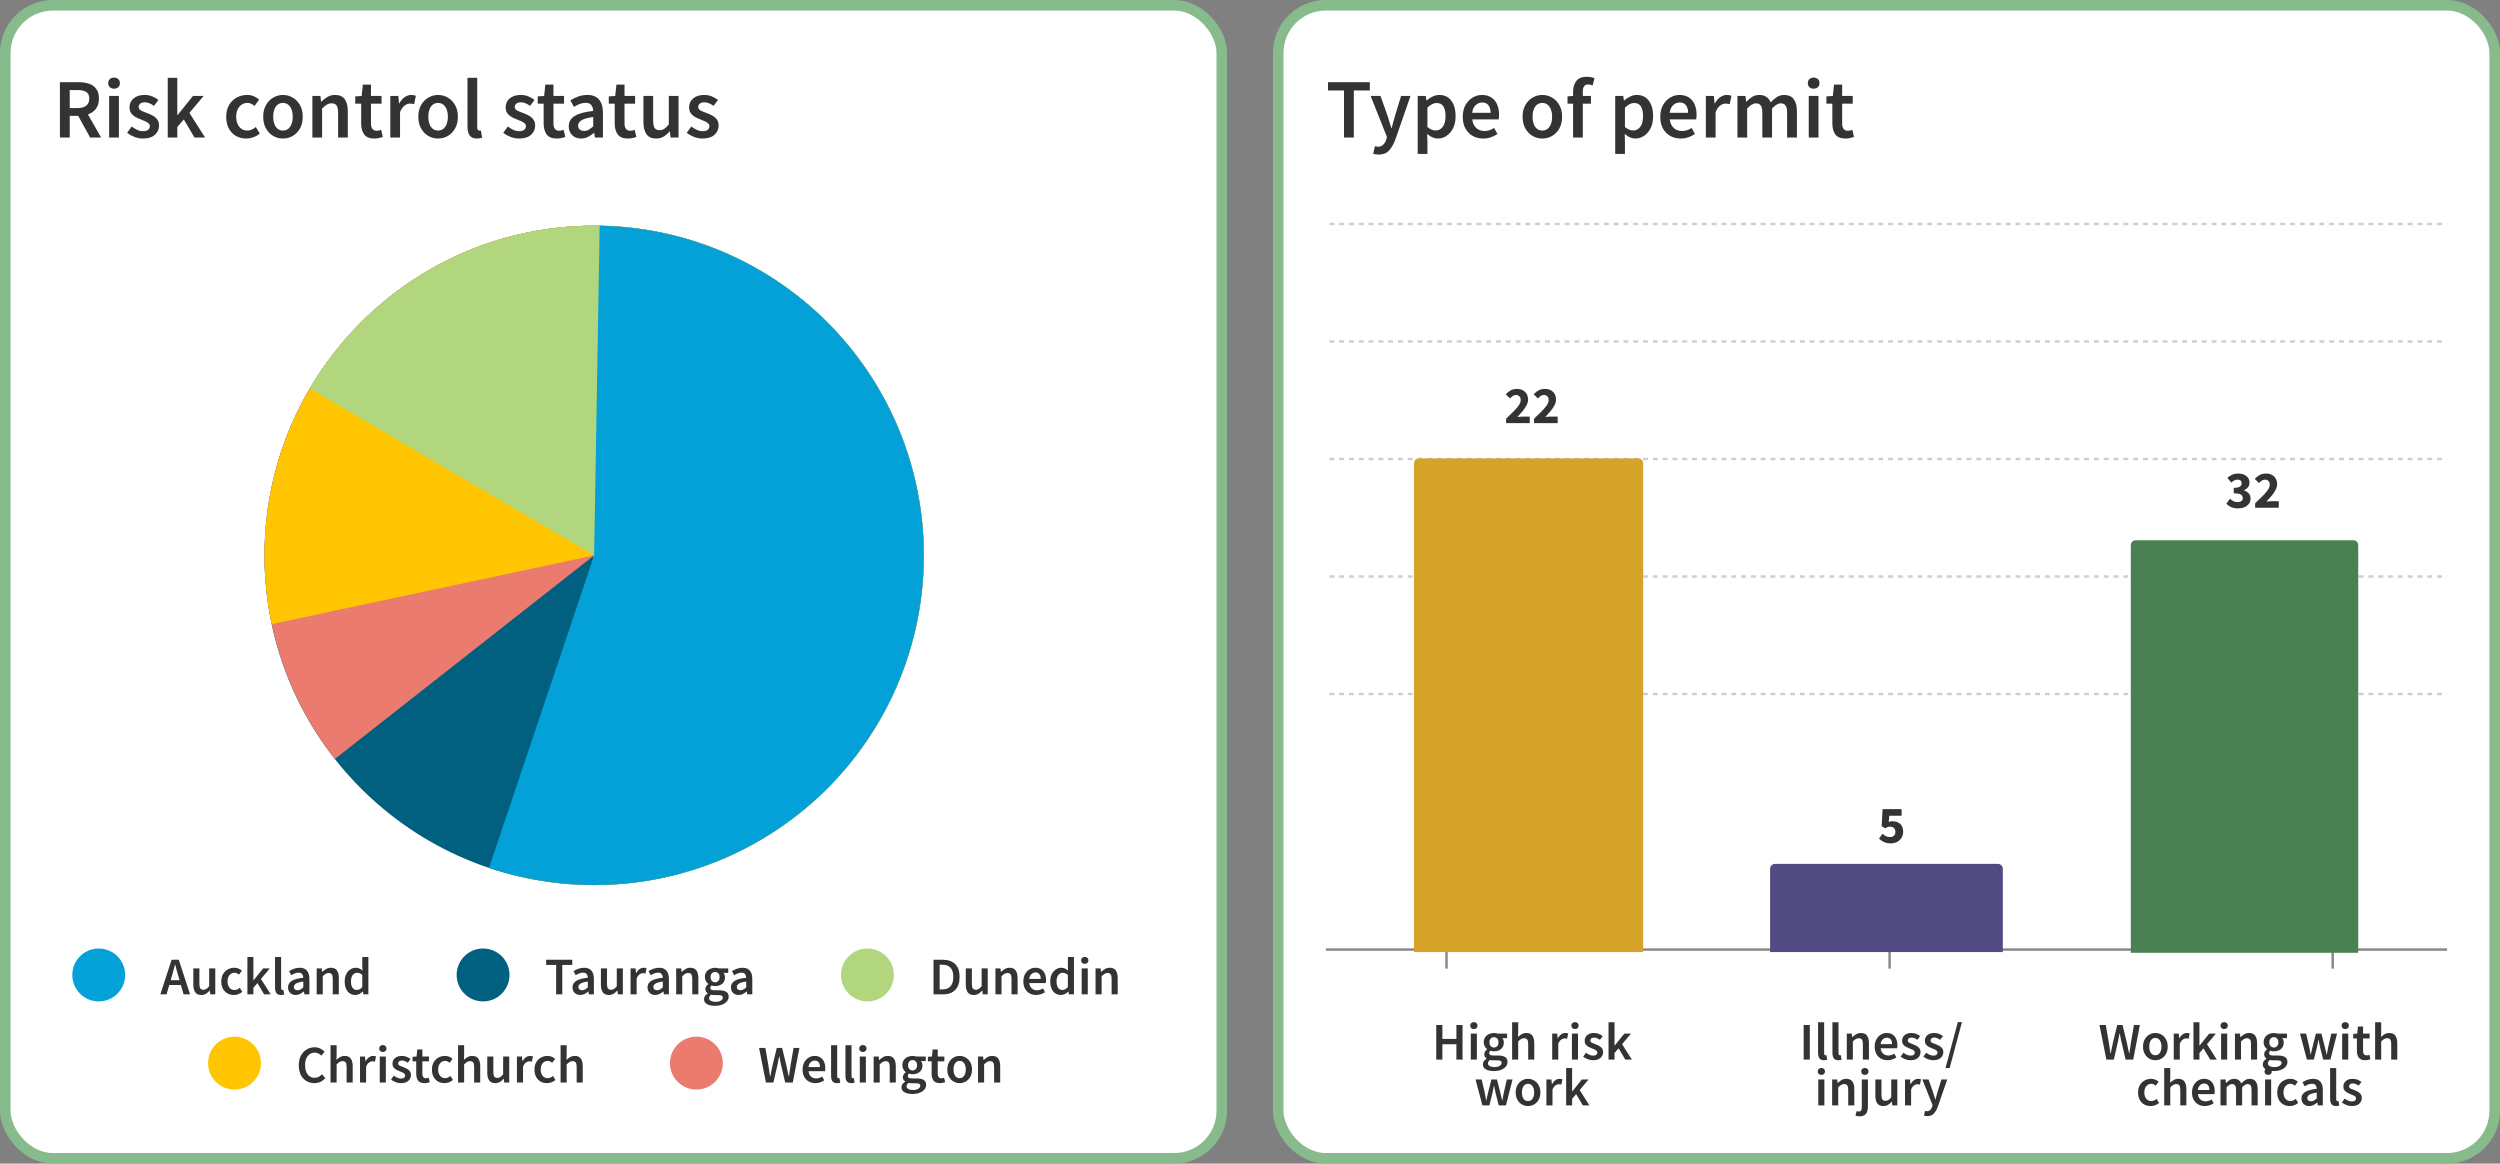
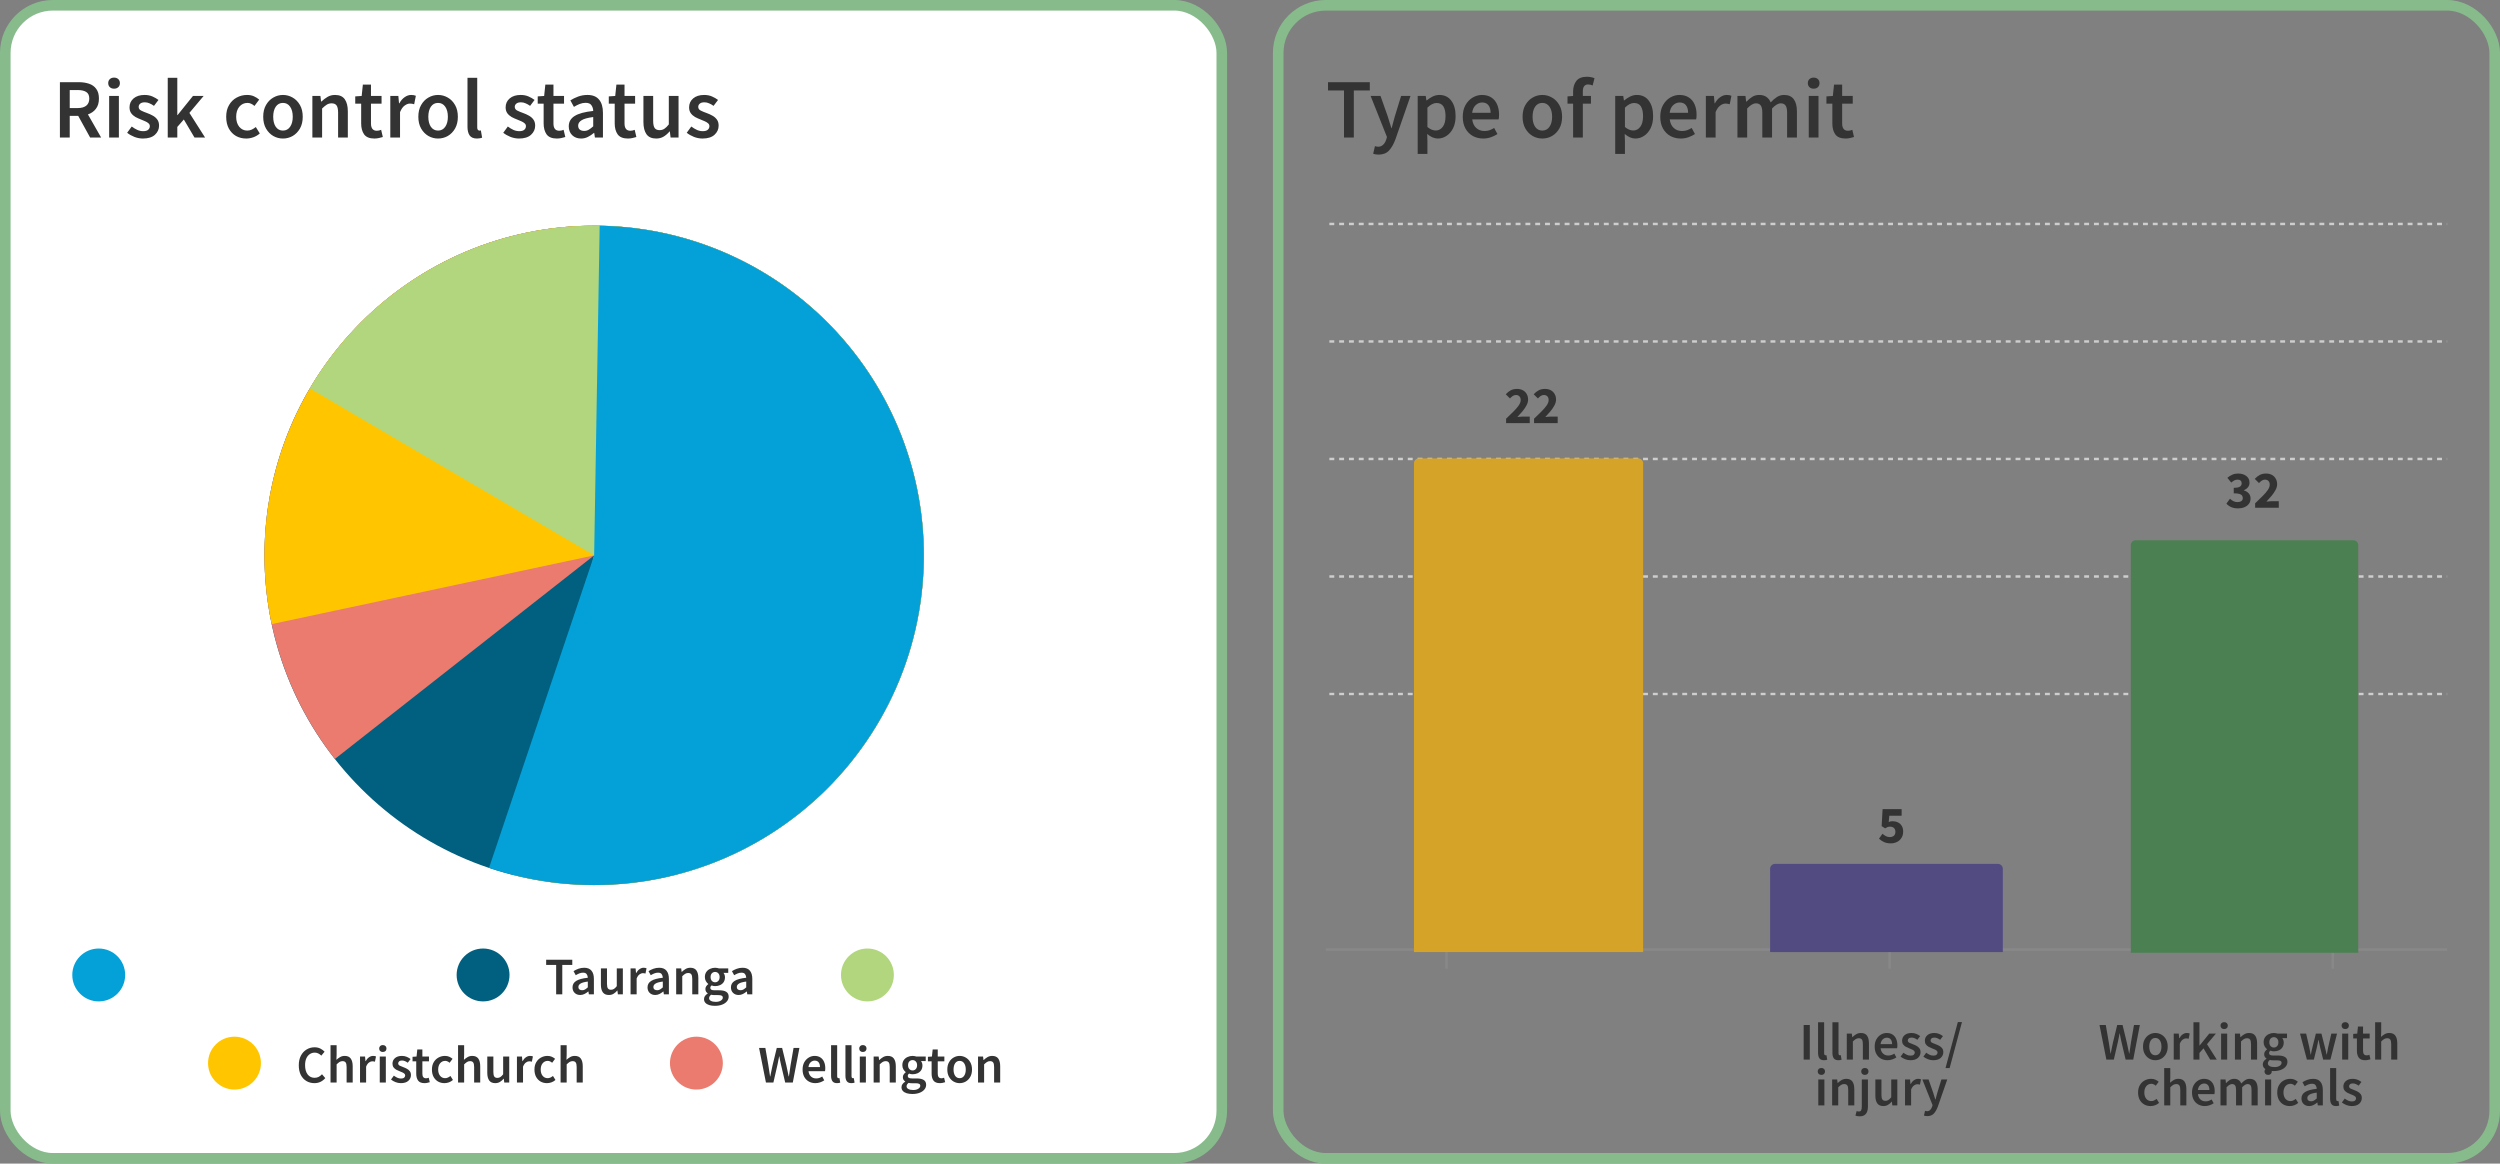
<svg xmlns="http://www.w3.org/2000/svg" width="709" height="330" viewBox="0 0 709 330" fill="none">
  <rect x="0" y="0" width="709" height="330" fill="#808080" stroke="none" />
-   <rect x="362.5" y="1.5" width="345" height="327" rx="13.5" fill="white" />
  <rect x="362.5" y="1.5" width="345" height="327" rx="13.5" stroke="#87BB8C" stroke-width="3" />
  <path d="M381.16 39V25.656H376.624V23.304H388.48V25.656H383.944V39H381.16ZM390.966 43.848C390.646 43.848 390.366 43.824 390.126 43.776C389.886 43.728 389.654 43.672 389.43 43.608L389.934 41.448C390.046 41.48 390.174 41.512 390.318 41.544C390.478 41.592 390.63 41.616 390.774 41.616C391.398 41.616 391.894 41.424 392.262 41.04C392.646 40.672 392.934 40.192 393.126 39.6L393.342 38.856L388.71 27.216H391.518L393.558 33C393.734 33.512 393.902 34.056 394.062 34.632C394.238 35.192 394.414 35.752 394.59 36.312H394.686C394.83 35.768 394.974 35.216 395.118 34.656C395.278 34.08 395.43 33.528 395.574 33L397.35 27.216H400.014L395.742 39.528C395.246 40.856 394.646 41.904 393.942 42.672C393.238 43.456 392.246 43.848 390.966 43.848ZM402.057 43.656V27.216H404.337L404.529 28.464H404.625C405.121 28.048 405.673 27.688 406.281 27.384C406.905 27.08 407.537 26.928 408.177 26.928C409.649 26.928 410.785 27.472 411.585 28.56C412.401 29.648 412.809 31.104 412.809 32.928C412.809 34.272 412.569 35.424 412.089 36.384C411.609 37.328 410.985 38.048 410.217 38.544C409.465 39.04 408.649 39.288 407.769 39.288C407.257 39.288 406.745 39.176 406.233 38.952C405.721 38.712 405.225 38.392 404.745 37.992L404.817 39.96V43.656H402.057ZM407.193 37.008C407.977 37.008 408.633 36.664 409.161 35.976C409.689 35.288 409.953 34.28 409.953 32.952C409.953 31.768 409.753 30.848 409.353 30.192C408.953 29.536 408.305 29.208 407.409 29.208C406.577 29.208 405.713 29.648 404.817 30.528V36.024C405.249 36.376 405.665 36.632 406.065 36.792C406.465 36.936 406.841 37.008 407.193 37.008ZM420.644 39.288C419.556 39.288 418.572 39.048 417.692 38.568C416.812 38.072 416.116 37.368 415.604 36.456C415.092 35.528 414.836 34.416 414.836 33.12C414.836 31.84 415.092 30.736 415.604 29.808C416.132 28.88 416.812 28.168 417.644 27.672C418.476 27.176 419.348 26.928 420.26 26.928C421.332 26.928 422.228 27.168 422.948 27.648C423.668 28.112 424.212 28.768 424.58 29.616C424.948 30.448 425.132 31.416 425.132 32.52C425.132 33.096 425.092 33.544 425.012 33.864H417.524C417.652 34.904 418.028 35.712 418.652 36.288C419.276 36.864 420.06 37.152 421.004 37.152C421.516 37.152 421.988 37.08 422.42 36.936C422.868 36.776 423.308 36.56 423.74 36.288L424.676 38.016C424.116 38.384 423.492 38.688 422.804 38.928C422.116 39.168 421.396 39.288 420.644 39.288ZM417.5 31.992H422.732C422.732 31.08 422.532 30.368 422.132 29.856C421.732 29.328 421.132 29.064 420.332 29.064C419.644 29.064 419.028 29.32 418.484 29.832C417.956 30.328 417.628 31.048 417.5 31.992ZM437.396 39.288C436.42 39.288 435.508 39.048 434.66 38.568C433.812 38.072 433.124 37.368 432.596 36.456C432.068 35.528 431.804 34.416 431.804 33.12C431.804 31.808 432.068 30.696 432.596 29.784C433.124 28.856 433.812 28.152 434.66 27.672C435.508 27.176 436.42 26.928 437.396 26.928C438.388 26.928 439.308 27.176 440.156 27.672C441.004 28.152 441.692 28.856 442.22 29.784C442.748 30.696 443.012 31.808 443.012 33.12C443.012 34.416 442.748 35.528 442.22 36.456C441.692 37.368 441.004 38.072 440.156 38.568C439.308 39.048 438.388 39.288 437.396 39.288ZM437.396 37.032C438.26 37.032 438.94 36.672 439.436 35.952C439.932 35.232 440.18 34.288 440.18 33.12C440.18 31.936 439.932 30.984 439.436 30.264C438.94 29.544 438.26 29.184 437.396 29.184C436.532 29.184 435.852 29.544 435.356 30.264C434.876 30.984 434.636 31.936 434.636 33.12C434.636 34.288 434.876 35.232 435.356 35.952C435.852 36.672 436.532 37.032 437.396 37.032ZM446.13 39V29.4H444.546V27.336L446.13 27.216V25.992C446.13 24.76 446.434 23.752 447.042 22.968C447.65 22.168 448.65 21.768 450.042 21.768C450.458 21.768 450.858 21.808 451.242 21.888C451.626 21.968 451.946 22.064 452.202 22.176L451.674 24.24C451.242 24.048 450.81 23.952 450.378 23.952C449.386 23.952 448.89 24.616 448.89 25.944V27.216H451.194V29.4H448.89V39H446.13ZM458.072 43.656V27.216H460.352L460.544 28.464H460.64C461.136 28.048 461.688 27.688 462.296 27.384C462.92 27.08 463.552 26.928 464.192 26.928C465.664 26.928 466.8 27.472 467.6 28.56C468.416 29.648 468.824 31.104 468.824 32.928C468.824 34.272 468.584 35.424 468.104 36.384C467.624 37.328 467 38.048 466.232 38.544C465.48 39.04 464.664 39.288 463.784 39.288C463.272 39.288 462.76 39.176 462.248 38.952C461.736 38.712 461.24 38.392 460.76 37.992L460.832 39.96V43.656H458.072ZM463.208 37.008C463.992 37.008 464.648 36.664 465.176 35.976C465.704 35.288 465.968 34.28 465.968 32.952C465.968 31.768 465.768 30.848 465.368 30.192C464.968 29.536 464.32 29.208 463.424 29.208C462.592 29.208 461.728 29.648 460.832 30.528V36.024C461.264 36.376 461.68 36.632 462.08 36.792C462.48 36.936 462.856 37.008 463.208 37.008ZM476.659 39.288C475.571 39.288 474.587 39.048 473.707 38.568C472.827 38.072 472.131 37.368 471.619 36.456C471.107 35.528 470.851 34.416 470.851 33.12C470.851 31.84 471.107 30.736 471.619 29.808C472.147 28.88 472.827 28.168 473.659 27.672C474.491 27.176 475.363 26.928 476.275 26.928C477.347 26.928 478.243 27.168 478.963 27.648C479.683 28.112 480.227 28.768 480.595 29.616C480.963 30.448 481.147 31.416 481.147 32.52C481.147 33.096 481.107 33.544 481.027 33.864H473.539C473.667 34.904 474.043 35.712 474.667 36.288C475.291 36.864 476.075 37.152 477.019 37.152C477.531 37.152 478.003 37.08 478.435 36.936C478.883 36.776 479.323 36.56 479.755 36.288L480.691 38.016C480.131 38.384 479.507 38.688 478.819 38.928C478.131 39.168 477.411 39.288 476.659 39.288ZM473.515 31.992H478.747C478.747 31.08 478.547 30.368 478.147 29.856C477.747 29.328 477.147 29.064 476.347 29.064C475.659 29.064 475.043 29.32 474.499 29.832C473.971 30.328 473.643 31.048 473.515 31.992ZM483.783 39V27.216H486.063L486.255 29.304H486.351C486.767 28.536 487.271 27.952 487.863 27.552C488.455 27.136 489.063 26.928 489.687 26.928C490.247 26.928 490.695 27.008 491.031 27.168L490.551 29.568C490.343 29.504 490.151 29.456 489.975 29.424C489.799 29.392 489.583 29.376 489.327 29.376C488.863 29.376 488.375 29.56 487.863 29.928C487.351 30.28 486.911 30.904 486.543 31.8V39H483.783ZM492.736 39V27.216H495.016L495.208 28.824H495.304C495.8 28.296 496.336 27.848 496.912 27.48C497.504 27.112 498.168 26.928 498.904 26.928C499.768 26.928 500.456 27.12 500.968 27.504C501.496 27.872 501.896 28.384 502.168 29.04C502.728 28.432 503.312 27.928 503.92 27.528C504.544 27.128 505.224 26.928 505.96 26.928C507.208 26.928 508.128 27.336 508.72 28.152C509.312 28.968 509.608 30.12 509.608 31.608V39H506.824V31.968C506.824 30.992 506.672 30.304 506.368 29.904C506.08 29.504 505.632 29.304 505.024 29.304C504.288 29.304 503.464 29.792 502.552 30.768V39H499.792V31.968C499.792 30.992 499.64 30.304 499.336 29.904C499.048 29.504 498.592 29.304 497.968 29.304C497.232 29.304 496.408 29.792 495.496 30.768V39H492.736ZM512.963 39V27.216H515.723V39H512.963ZM514.355 25.152C513.859 25.152 513.459 25.008 513.155 24.72C512.851 24.432 512.699 24.048 512.699 23.568C512.699 23.104 512.851 22.728 513.155 22.44C513.459 22.152 513.859 22.008 514.355 22.008C514.851 22.008 515.251 22.152 515.555 22.44C515.859 22.728 516.011 23.104 516.011 23.568C516.011 24.048 515.859 24.432 515.555 24.72C515.251 25.008 514.851 25.152 514.355 25.152ZM523.396 39.288C522.036 39.288 521.068 38.896 520.492 38.112C519.932 37.312 519.652 36.28 519.652 35.016V29.4H517.972V27.336L519.796 27.216L520.132 24H522.436V27.216H525.436V29.4H522.436V35.016C522.436 36.392 522.988 37.08 524.092 37.08C524.3 37.08 524.516 37.056 524.74 37.008C524.964 36.944 525.156 36.88 525.316 36.816L525.796 38.856C525.476 38.968 525.108 39.064 524.692 39.144C524.292 39.24 523.86 39.288 523.396 39.288Z" fill="#333333" />
  <g clip-path="url(#clip0_6012_18118)">
    <line x1="410.228" y1="269.65" x2="410.228" y2="275.204" stroke="#888888" stroke-width="0.694" />
    <line x1="535.892" y1="269.65" x2="535.892" y2="275.204" stroke="#888888" stroke-width="0.694" />
    <line x1="661.557" y1="269.65" x2="661.557" y2="275.204" stroke="#888888" stroke-width="0.694" />
    <line y1="-0.347" x2="714" y2="-0.347" transform="matrix(-1 -9.7299e-10 7.8549e-06 -1 998.338 63.171)" stroke="#CECECE" stroke-width="0.694" stroke-dasharray="1.39 1.39" />
    <line y1="-0.347" x2="714" y2="-0.347" transform="matrix(-1 -9.7299e-10 7.8549e-06 -1 998.338 96.496)" stroke="#CECECE" stroke-width="0.694" stroke-dasharray="1.39 1.39" />
    <line y1="-0.347" x2="714" y2="-0.347" transform="matrix(-1 -9.7299e-10 7.8549e-06 -1 998.338 129.821)" stroke="#CECECE" stroke-width="0.694" stroke-dasharray="1.39 1.39" />
    <line y1="-0.347" x2="714" y2="-0.347" transform="matrix(-1 -9.7299e-10 7.8549e-06 -1 998.338 163.147)" stroke="#CECECE" stroke-width="0.694" stroke-dasharray="1.39 1.39" />
    <line y1="-0.347" x2="714" y2="-0.347" transform="matrix(-1 -9.7299e-10 7.8549e-06 -1 998.338 196.472)" stroke="#CECECE" stroke-width="0.694" stroke-dasharray="1.39 1.39" />
    <line x1="284.217" y1="269.303" x2="998.338" y2="269.303" stroke="#888888" stroke-width="0.694" />
    <path d="M604.295 154.6C604.295 153.833 604.917 153.212 605.683 153.212H667.406C668.173 153.212 668.795 153.833 668.795 154.6V270.212H604.295V154.6Z" fill="#4B8152" />
    <path d="M502 246.388C502 245.622 502.622 245 503.389 245H566.611C567.378 245 568 245.622 568 246.388V270H502V246.388Z" fill="#514B81" />
    <path d="M401 131.388C401 130.622 401.622 130 402.389 130H464.611C465.378 130 466 130.622 466 131.388V270H401V131.388Z" fill="#D6A329" />
  </g>
-   <path d="M407.32 300.5V290.69H409.06V294.635H413.035V290.69H414.775V300.5H413.035V296.15H409.06V300.5H407.32ZM417.116 300.5V293.135H418.841V300.5H417.116ZM417.986 291.845C417.676 291.845 417.426 291.755 417.236 291.575C417.046 291.395 416.951 291.155 416.951 290.855C416.951 290.565 417.046 290.33 417.236 290.15C417.426 289.97 417.676 289.88 417.986 289.88C418.296 289.88 418.546 289.97 418.736 290.15C418.926 290.33 419.021 290.565 419.021 290.855C419.021 291.155 418.926 291.395 418.736 291.575C418.546 291.755 418.296 291.845 417.986 291.845ZM423.607 303.755C423.027 303.755 422.502 303.685 422.032 303.545C421.572 303.405 421.207 303.19 420.937 302.9C420.677 302.62 420.547 302.265 420.547 301.835C420.547 301.225 420.897 300.7 421.597 300.26V300.2C421.407 300.08 421.247 299.92 421.117 299.72C420.997 299.52 420.937 299.27 420.937 298.97C420.937 298.68 421.017 298.42 421.177 298.19C421.347 297.95 421.537 297.755 421.747 297.605V297.545C421.497 297.355 421.272 297.09 421.072 296.75C420.882 296.41 420.787 296.025 420.787 295.595C420.787 295.025 420.922 294.545 421.192 294.155C421.462 293.765 421.817 293.47 422.257 293.27C422.707 293.06 423.187 292.955 423.697 292.955C423.897 292.955 424.087 292.975 424.267 293.015C424.457 293.045 424.627 293.085 424.777 293.135H427.417V294.41H426.067C426.187 294.55 426.287 294.73 426.367 294.95C426.447 295.16 426.487 295.395 426.487 295.655C426.487 296.195 426.362 296.655 426.112 297.035C425.862 297.405 425.527 297.685 425.107 297.875C424.687 298.065 424.217 298.16 423.697 298.16C423.537 298.16 423.372 298.145 423.202 298.115C423.032 298.085 422.862 298.035 422.692 297.965C422.582 298.065 422.492 298.165 422.422 298.265C422.362 298.365 422.332 298.5 422.332 298.67C422.332 298.88 422.417 299.045 422.587 299.165C422.767 299.285 423.082 299.345 423.532 299.345H424.837C425.727 299.345 426.397 299.49 426.847 299.78C427.307 300.06 427.537 300.52 427.537 301.16C427.537 301.64 427.377 302.075 427.057 302.465C426.737 302.865 426.282 303.18 425.692 303.41C425.102 303.64 424.407 303.755 423.607 303.755ZM423.697 297.08C424.047 297.08 424.347 296.95 424.597 296.69C424.847 296.43 424.972 296.065 424.972 295.595C424.972 295.135 424.847 294.78 424.597 294.53C424.357 294.27 424.057 294.14 423.697 294.14C423.337 294.14 423.032 294.265 422.782 294.515C422.532 294.765 422.407 295.125 422.407 295.595C422.407 296.065 422.532 296.43 422.782 296.69C423.032 296.95 423.337 297.08 423.697 297.08ZM423.877 302.63C424.467 302.63 424.947 302.51 425.317 302.27C425.687 302.03 425.872 301.755 425.872 301.445C425.872 301.155 425.757 300.96 425.527 300.86C425.307 300.76 424.987 300.71 424.567 300.71H423.562C423.162 300.71 422.827 300.675 422.557 300.605C422.177 300.895 421.987 301.22 421.987 301.58C421.987 301.91 422.157 302.165 422.497 302.345C422.837 302.535 423.297 302.63 423.877 302.63ZM428.835 300.5V289.91H430.56V292.64L430.5 294.065C430.81 293.775 431.155 293.52 431.535 293.3C431.915 293.07 432.355 292.955 432.855 292.955C433.645 292.955 434.22 293.21 434.58 293.72C434.94 294.23 435.12 294.95 435.12 295.88V300.5H433.395V296.105C433.395 295.495 433.305 295.065 433.125 294.815C432.945 294.565 432.65 294.44 432.24 294.44C431.92 294.44 431.635 294.52 431.385 294.68C431.145 294.83 430.87 295.055 430.56 295.355V300.5H428.835ZM440.202 300.5V293.135H441.627L441.747 294.44H441.807C442.067 293.96 442.382 293.595 442.752 293.345C443.122 293.085 443.502 292.955 443.892 292.955C444.242 292.955 444.522 293.005 444.732 293.105L444.432 294.605C444.302 294.565 444.182 294.535 444.072 294.515C443.962 294.495 443.827 294.485 443.667 294.485C443.377 294.485 443.072 294.6 442.752 294.83C442.432 295.05 442.157 295.44 441.927 296V300.5H440.202ZM445.798 300.5V293.135H447.523V300.5H445.798ZM446.668 291.845C446.358 291.845 446.108 291.755 445.918 291.575C445.728 291.395 445.633 291.155 445.633 290.855C445.633 290.565 445.728 290.33 445.918 290.15C446.108 289.97 446.358 289.88 446.668 289.88C446.978 289.88 447.228 289.97 447.418 290.15C447.608 290.33 447.703 290.565 447.703 290.855C447.703 291.155 447.608 291.395 447.418 291.575C447.228 291.755 446.978 291.845 446.668 291.845ZM451.778 300.68C451.278 300.68 450.778 300.585 450.278 300.395C449.778 300.195 449.348 299.95 448.988 299.66L449.798 298.55C450.128 298.8 450.458 299 450.788 299.15C451.118 299.3 451.468 299.375 451.838 299.375C452.238 299.375 452.533 299.29 452.723 299.12C452.913 298.95 453.008 298.74 453.008 298.49C453.008 298.28 452.928 298.11 452.768 297.98C452.618 297.84 452.423 297.72 452.183 297.62C451.943 297.51 451.693 297.405 451.433 297.305C451.113 297.185 450.793 297.04 450.473 296.87C450.163 296.69 449.908 296.465 449.708 296.195C449.508 295.915 449.408 295.57 449.408 295.16C449.408 294.51 449.648 293.98 450.128 293.57C450.608 293.16 451.258 292.955 452.078 292.955C452.598 292.955 453.063 293.045 453.473 293.225C453.883 293.405 454.238 293.61 454.538 293.84L453.743 294.89C453.483 294.7 453.218 294.55 452.948 294.44C452.688 294.32 452.413 294.26 452.123 294.26C451.753 294.26 451.478 294.34 451.298 294.5C451.118 294.65 451.028 294.84 451.028 295.07C451.028 295.36 451.178 295.58 451.478 295.73C451.778 295.88 452.128 296.025 452.528 296.165C452.868 296.285 453.198 296.435 453.518 296.615C453.838 296.785 454.103 297.01 454.313 297.29C454.533 297.57 454.643 297.94 454.643 298.4C454.643 299.03 454.398 299.57 453.908 300.02C453.418 300.46 452.708 300.68 451.778 300.68ZM456.183 300.5V289.91H457.878V296.525H457.923L460.653 293.135H462.543L460.023 296.135L462.798 300.5H460.923L459.033 297.305L457.878 298.625V300.5H456.183ZM420.411 313.5L418.461 306.135H420.201L421.086 309.96C421.166 310.31 421.231 310.66 421.281 311.01C421.341 311.36 421.406 311.715 421.476 312.075H421.536C421.606 311.715 421.676 311.36 421.746 311.01C421.826 310.65 421.911 310.3 422.001 309.96L422.961 306.135H424.536L425.511 309.96C425.601 310.31 425.686 310.66 425.766 311.01C425.846 311.36 425.926 311.715 426.006 312.075H426.066C426.136 311.715 426.201 311.36 426.261 311.01C426.321 310.66 426.386 310.31 426.456 309.96L427.341 306.135H428.961L427.086 313.5H425.031L424.176 310.065C424.096 309.715 424.021 309.37 423.951 309.03C423.881 308.68 423.806 308.31 423.726 307.92H423.666C423.596 308.31 423.526 308.68 423.456 309.03C423.386 309.38 423.311 309.73 423.231 310.08L422.391 313.5H420.411ZM433.344 313.68C432.734 313.68 432.164 313.53 431.634 313.23C431.104 312.92 430.674 312.48 430.344 311.91C430.014 311.33 429.849 310.635 429.849 309.825C429.849 309.005 430.014 308.31 430.344 307.74C430.674 307.16 431.104 306.72 431.634 306.42C432.164 306.11 432.734 305.955 433.344 305.955C433.964 305.955 434.539 306.11 435.069 306.42C435.599 306.72 436.029 307.16 436.359 307.74C436.689 308.31 436.854 309.005 436.854 309.825C436.854 310.635 436.689 311.33 436.359 311.91C436.029 312.48 435.599 312.92 435.069 313.23C434.539 313.53 433.964 313.68 433.344 313.68ZM433.344 312.27C433.884 312.27 434.309 312.045 434.619 311.595C434.929 311.145 435.084 310.555 435.084 309.825C435.084 309.085 434.929 308.49 434.619 308.04C434.309 307.59 433.884 307.365 433.344 307.365C432.804 307.365 432.379 307.59 432.069 308.04C431.769 308.49 431.619 309.085 431.619 309.825C431.619 310.555 431.769 311.145 432.069 311.595C432.379 312.045 432.804 312.27 433.344 312.27ZM438.561 313.5V306.135H439.986L440.106 307.44H440.166C440.426 306.96 440.741 306.595 441.111 306.345C441.481 306.085 441.861 305.955 442.251 305.955C442.601 305.955 442.881 306.005 443.091 306.105L442.791 307.605C442.661 307.565 442.541 307.535 442.431 307.515C442.321 307.495 442.186 307.485 442.026 307.485C441.736 307.485 441.431 307.6 441.111 307.83C440.791 308.05 440.516 308.44 440.286 309V313.5H438.561ZM444.157 313.5V302.91H445.852V309.525H445.897L448.627 306.135H450.517L447.997 309.135L450.772 313.5H448.897L447.007 310.305L445.852 311.625V313.5H444.157Z" fill="#333333" />
  <path d="M511.52 300.5V290.69H513.26V300.5H511.52ZM517.283 300.68C516.673 300.68 516.238 300.495 515.978 300.125C515.728 299.755 515.603 299.25 515.603 298.61V289.91H517.328V298.7C517.328 298.91 517.368 299.06 517.448 299.15C517.528 299.23 517.613 299.27 517.703 299.27C517.743 299.27 517.778 299.27 517.808 299.27C517.848 299.26 517.903 299.25 517.973 299.24L518.198 300.53C518.098 300.57 517.968 300.605 517.808 300.635C517.658 300.665 517.483 300.68 517.283 300.68ZM521.356 300.68C520.746 300.68 520.311 300.495 520.051 300.125C519.801 299.755 519.676 299.25 519.676 298.61V289.91H521.401V298.7C521.401 298.91 521.441 299.06 521.521 299.15C521.601 299.23 521.686 299.27 521.776 299.27C521.816 299.27 521.851 299.27 521.881 299.27C521.921 299.26 521.976 299.25 522.046 299.24L522.271 300.53C522.171 300.57 522.041 300.605 521.881 300.635C521.731 300.665 521.556 300.68 521.356 300.68ZM523.748 300.5V293.135H525.173L525.293 294.125H525.353C525.683 293.805 526.043 293.53 526.433 293.3C526.823 293.07 527.268 292.955 527.768 292.955C528.558 292.955 529.133 293.21 529.493 293.72C529.853 294.23 530.033 294.95 530.033 295.88V300.5H528.308V296.105C528.308 295.495 528.218 295.065 528.038 294.815C527.858 294.565 527.563 294.44 527.153 294.44C526.833 294.44 526.548 294.52 526.298 294.68C526.058 294.83 525.783 295.055 525.473 295.355V300.5H523.748ZM535.291 300.68C534.611 300.68 533.996 300.53 533.446 300.23C532.896 299.92 532.461 299.48 532.141 298.91C531.821 298.33 531.661 297.635 531.661 296.825C531.661 296.025 531.821 295.335 532.141 294.755C532.471 294.175 532.896 293.73 533.416 293.42C533.936 293.11 534.481 292.955 535.051 292.955C535.721 292.955 536.281 293.105 536.731 293.405C537.181 293.695 537.521 294.105 537.751 294.635C537.981 295.155 538.096 295.76 538.096 296.45C538.096 296.81 538.071 297.09 538.021 297.29H533.341C533.421 297.94 533.656 298.445 534.046 298.805C534.436 299.165 534.926 299.345 535.516 299.345C535.836 299.345 536.131 299.3 536.401 299.21C536.681 299.11 536.956 298.975 537.226 298.805L537.811 299.885C537.461 300.115 537.071 300.305 536.641 300.455C536.211 300.605 535.761 300.68 535.291 300.68ZM533.326 296.12H536.596C536.596 295.55 536.471 295.105 536.221 294.785C535.971 294.455 535.596 294.29 535.096 294.29C534.666 294.29 534.281 294.45 533.941 294.77C533.611 295.08 533.406 295.53 533.326 296.12ZM541.799 300.68C541.299 300.68 540.799 300.585 540.299 300.395C539.799 300.195 539.369 299.95 539.009 299.66L539.819 298.55C540.149 298.8 540.479 299 540.809 299.15C541.139 299.3 541.489 299.375 541.859 299.375C542.259 299.375 542.554 299.29 542.744 299.12C542.934 298.95 543.029 298.74 543.029 298.49C543.029 298.28 542.949 298.11 542.789 297.98C542.639 297.84 542.444 297.72 542.204 297.62C541.964 297.51 541.714 297.405 541.454 297.305C541.134 297.185 540.814 297.04 540.494 296.87C540.184 296.69 539.929 296.465 539.729 296.195C539.529 295.915 539.429 295.57 539.429 295.16C539.429 294.51 539.669 293.98 540.149 293.57C540.629 293.16 541.279 292.955 542.099 292.955C542.619 292.955 543.084 293.045 543.494 293.225C543.904 293.405 544.259 293.61 544.559 293.84L543.764 294.89C543.504 294.7 543.239 294.55 542.969 294.44C542.709 294.32 542.434 294.26 542.144 294.26C541.774 294.26 541.499 294.34 541.319 294.5C541.139 294.65 541.049 294.84 541.049 295.07C541.049 295.36 541.199 295.58 541.499 295.73C541.799 295.88 542.149 296.025 542.549 296.165C542.889 296.285 543.219 296.435 543.539 296.615C543.859 296.785 544.124 297.01 544.334 297.29C544.554 297.57 544.664 297.94 544.664 298.4C544.664 299.03 544.419 299.57 543.929 300.02C543.439 300.46 542.729 300.68 541.799 300.68ZM548.259 300.68C547.759 300.68 547.259 300.585 546.759 300.395C546.259 300.195 545.829 299.95 545.469 299.66L546.279 298.55C546.609 298.8 546.939 299 547.269 299.15C547.599 299.3 547.949 299.375 548.319 299.375C548.719 299.375 549.014 299.29 549.204 299.12C549.394 298.95 549.489 298.74 549.489 298.49C549.489 298.28 549.409 298.11 549.249 297.98C549.099 297.84 548.904 297.72 548.664 297.62C548.424 297.51 548.174 297.405 547.914 297.305C547.594 297.185 547.274 297.04 546.954 296.87C546.644 296.69 546.389 296.465 546.189 296.195C545.989 295.915 545.889 295.57 545.889 295.16C545.889 294.51 546.129 293.98 546.609 293.57C547.089 293.16 547.739 292.955 548.559 292.955C549.079 292.955 549.544 293.045 549.954 293.225C550.364 293.405 550.719 293.61 551.019 293.84L550.224 294.89C549.964 294.7 549.699 294.55 549.429 294.44C549.169 294.32 548.894 294.26 548.604 294.26C548.234 294.26 547.959 294.34 547.779 294.5C547.599 294.65 547.509 294.84 547.509 295.07C547.509 295.36 547.659 295.58 547.959 295.73C548.259 295.88 548.609 296.025 549.009 296.165C549.349 296.285 549.679 296.435 549.999 296.615C550.319 296.785 550.584 297.01 550.794 297.29C551.014 297.57 551.124 297.94 551.124 298.4C551.124 299.03 550.879 299.57 550.389 300.02C549.899 300.46 549.189 300.68 548.259 300.68ZM551.749 302.9L555.244 289.85H556.414L552.919 302.9H551.749ZM515.669 313.5V306.135H517.394V313.5H515.669ZM516.539 304.845C516.229 304.845 515.979 304.755 515.789 304.575C515.599 304.395 515.504 304.155 515.504 303.855C515.504 303.565 515.599 303.33 515.789 303.15C515.979 302.97 516.229 302.88 516.539 302.88C516.849 302.88 517.099 302.97 517.289 303.15C517.479 303.33 517.574 303.565 517.574 303.855C517.574 304.155 517.479 304.395 517.289 304.575C517.099 304.755 516.849 304.845 516.539 304.845ZM519.595 313.5V306.135H521.02L521.14 307.125H521.2C521.53 306.805 521.89 306.53 522.28 306.3C522.67 306.07 523.115 305.955 523.615 305.955C524.405 305.955 524.98 306.21 525.34 306.72C525.7 307.23 525.88 307.95 525.88 308.88V313.5H524.155V309.105C524.155 308.495 524.065 308.065 523.885 307.815C523.705 307.565 523.41 307.44 523 307.44C522.68 307.44 522.395 307.52 522.145 307.68C521.905 307.83 521.63 308.055 521.32 308.355V313.5H519.595ZM527.404 316.59C527.134 316.59 526.904 316.57 526.714 316.53C526.514 316.49 526.344 316.445 526.204 316.395L526.534 315.105C526.634 315.135 526.739 315.16 526.849 315.18C526.949 315.21 527.054 315.225 527.164 315.225C527.494 315.225 527.714 315.11 527.824 314.88C527.944 314.66 528.004 314.335 528.004 313.905V306.135H529.744V313.875C529.744 314.395 529.669 314.86 529.519 315.27C529.369 315.68 529.124 316 528.784 316.23C528.444 316.47 527.984 316.59 527.404 316.59ZM528.874 304.845C528.564 304.845 528.314 304.755 528.124 304.575C527.934 304.395 527.839 304.155 527.839 303.855C527.839 303.565 527.934 303.33 528.124 303.15C528.314 302.97 528.564 302.88 528.874 302.88C529.184 302.88 529.434 302.97 529.624 303.15C529.814 303.33 529.909 303.565 529.909 303.855C529.909 304.155 529.814 304.395 529.624 304.575C529.434 304.755 529.184 304.845 528.874 304.845ZM534.119 313.68C533.329 313.68 532.754 313.425 532.394 312.915C532.034 312.405 531.854 311.685 531.854 310.755V306.135H533.579V310.53C533.579 311.14 533.669 311.57 533.849 311.82C534.029 312.07 534.319 312.195 534.719 312.195C535.039 312.195 535.319 312.115 535.559 311.955C535.809 311.795 536.074 311.535 536.354 311.175V306.135H538.079V313.5H536.669L536.534 312.42H536.489C536.169 312.8 535.819 313.105 535.439 313.335C535.059 313.565 534.619 313.68 534.119 313.68ZM540.264 313.5V306.135H541.689L541.809 307.44H541.869C542.129 306.96 542.444 306.595 542.814 306.345C543.184 306.085 543.564 305.955 543.954 305.955C544.304 305.955 544.584 306.005 544.794 306.105L544.494 307.605C544.364 307.565 544.244 307.535 544.134 307.515C544.024 307.495 543.889 307.485 543.729 307.485C543.439 307.485 543.134 307.6 542.814 307.83C542.494 308.05 542.219 308.44 541.989 309V313.5H540.264ZM546.589 316.53C546.389 316.53 546.214 316.515 546.064 316.485C545.914 316.455 545.769 316.42 545.629 316.38L545.944 315.03C546.014 315.05 546.094 315.07 546.184 315.09C546.284 315.12 546.379 315.135 546.469 315.135C546.859 315.135 547.169 315.015 547.399 314.775C547.639 314.545 547.819 314.245 547.939 313.875L548.074 313.41L545.179 306.135H546.934L548.209 309.75C548.319 310.07 548.424 310.41 548.524 310.77C548.634 311.12 548.744 311.47 548.854 311.82H548.914C549.004 311.48 549.094 311.135 549.184 310.785C549.284 310.425 549.379 310.08 549.469 309.75L550.579 306.135H552.244L549.574 313.83C549.264 314.66 548.889 315.315 548.449 315.795C548.009 316.285 547.389 316.53 546.589 316.53Z" fill="#333333" />
  <path d="M597.366 300.5L595.416 290.69H597.201L598.056 295.64C598.136 296.16 598.216 296.685 598.296 297.215C598.386 297.735 598.466 298.255 598.536 298.775H598.596C598.706 298.255 598.811 297.735 598.911 297.215C599.021 296.685 599.131 296.16 599.241 295.64L600.441 290.69H601.956L603.156 295.64C603.266 296.15 603.376 296.67 603.486 297.2C603.596 297.72 603.706 298.245 603.816 298.775H603.876C603.956 298.245 604.036 297.72 604.116 297.2C604.196 296.68 604.271 296.16 604.341 295.64L605.196 290.69H606.861L604.986 300.5H602.826L601.611 295.34C601.531 294.96 601.451 294.58 601.371 294.2C601.301 293.82 601.236 293.445 601.176 293.075H601.116C601.046 293.445 600.971 293.82 600.891 294.2C600.821 294.58 600.746 294.96 600.666 295.34L599.481 300.5H597.366ZM611.253 300.68C610.643 300.68 610.073 300.53 609.543 300.23C609.013 299.92 608.583 299.48 608.253 298.91C607.923 298.33 607.758 297.635 607.758 296.825C607.758 296.005 607.923 295.31 608.253 294.74C608.583 294.16 609.013 293.72 609.543 293.42C610.073 293.11 610.643 292.955 611.253 292.955C611.873 292.955 612.448 293.11 612.978 293.42C613.508 293.72 613.938 294.16 614.268 294.74C614.598 295.31 614.763 296.005 614.763 296.825C614.763 297.635 614.598 298.33 614.268 298.91C613.938 299.48 613.508 299.92 612.978 300.23C612.448 300.53 611.873 300.68 611.253 300.68ZM611.253 299.27C611.793 299.27 612.218 299.045 612.528 298.595C612.838 298.145 612.993 297.555 612.993 296.825C612.993 296.085 612.838 295.49 612.528 295.04C612.218 294.59 611.793 294.365 611.253 294.365C610.713 294.365 610.288 294.59 609.978 295.04C609.678 295.49 609.528 296.085 609.528 296.825C609.528 297.555 609.678 298.145 609.978 298.595C610.288 299.045 610.713 299.27 611.253 299.27ZM616.47 300.5V293.135H617.895L618.015 294.44H618.075C618.335 293.96 618.65 293.595 619.02 293.345C619.39 293.085 619.77 292.955 620.16 292.955C620.51 292.955 620.79 293.005 621 293.105L620.7 294.605C620.57 294.565 620.45 294.535 620.34 294.515C620.23 294.495 620.095 294.485 619.935 294.485C619.645 294.485 619.34 294.6 619.02 294.83C618.7 295.05 618.425 295.44 618.195 296V300.5H616.47ZM622.066 300.5V289.91H623.761V296.525H623.806L626.536 293.135H628.426L625.906 296.135L628.681 300.5H626.806L624.916 297.305L623.761 298.625V300.5H622.066ZM629.903 300.5V293.135H631.628V300.5H629.903ZM630.773 291.845C630.463 291.845 630.213 291.755 630.023 291.575C629.833 291.395 629.738 291.155 629.738 290.855C629.738 290.565 629.833 290.33 630.023 290.15C630.213 289.97 630.463 289.88 630.773 289.88C631.083 289.88 631.333 289.97 631.523 290.15C631.713 290.33 631.808 290.565 631.808 290.855C631.808 291.155 631.713 291.395 631.523 291.575C631.333 291.755 631.083 291.845 630.773 291.845ZM633.829 300.5V293.135H635.254L635.374 294.125H635.434C635.764 293.805 636.124 293.53 636.514 293.3C636.904 293.07 637.349 292.955 637.849 292.955C638.639 292.955 639.214 293.21 639.574 293.72C639.934 294.23 640.114 294.95 640.114 295.88V300.5H638.389V296.105C638.389 295.495 638.299 295.065 638.119 294.815C637.939 294.565 637.644 294.44 637.234 294.44C636.914 294.44 636.629 294.52 636.379 294.68C636.139 294.83 635.864 295.055 635.554 295.355V300.5H633.829ZM644.787 303.755C644.207 303.755 643.682 303.685 643.212 303.545C642.752 303.405 642.387 303.19 642.117 302.9C641.857 302.62 641.727 302.265 641.727 301.835C641.727 301.225 642.077 300.7 642.777 300.26V300.2C642.587 300.08 642.427 299.92 642.297 299.72C642.177 299.52 642.117 299.27 642.117 298.97C642.117 298.68 642.197 298.42 642.357 298.19C642.527 297.95 642.717 297.755 642.927 297.605V297.545C642.677 297.355 642.452 297.09 642.252 296.75C642.062 296.41 641.967 296.025 641.967 295.595C641.967 295.025 642.102 294.545 642.372 294.155C642.642 293.765 642.997 293.47 643.437 293.27C643.887 293.06 644.367 292.955 644.877 292.955C645.077 292.955 645.267 292.975 645.447 293.015C645.637 293.045 645.807 293.085 645.957 293.135H648.597V294.41H647.247C647.367 294.55 647.467 294.73 647.547 294.95C647.627 295.16 647.667 295.395 647.667 295.655C647.667 296.195 647.542 296.655 647.292 297.035C647.042 297.405 646.707 297.685 646.287 297.875C645.867 298.065 645.397 298.16 644.877 298.16C644.717 298.16 644.552 298.145 644.382 298.115C644.212 298.085 644.042 298.035 643.872 297.965C643.762 298.065 643.672 298.165 643.602 298.265C643.542 298.365 643.512 298.5 643.512 298.67C643.512 298.88 643.597 299.045 643.767 299.165C643.947 299.285 644.262 299.345 644.712 299.345H646.017C646.907 299.345 647.577 299.49 648.027 299.78C648.487 300.06 648.717 300.52 648.717 301.16C648.717 301.64 648.557 302.075 648.237 302.465C647.917 302.865 647.462 303.18 646.872 303.41C646.282 303.64 645.587 303.755 644.787 303.755ZM644.877 297.08C645.227 297.08 645.527 296.95 645.777 296.69C646.027 296.43 646.152 296.065 646.152 295.595C646.152 295.135 646.027 294.78 645.777 294.53C645.537 294.27 645.237 294.14 644.877 294.14C644.517 294.14 644.212 294.265 643.962 294.515C643.712 294.765 643.587 295.125 643.587 295.595C643.587 296.065 643.712 296.43 643.962 296.69C644.212 296.95 644.517 297.08 644.877 297.08ZM645.057 302.63C645.647 302.63 646.127 302.51 646.497 302.27C646.867 302.03 647.052 301.755 647.052 301.445C647.052 301.155 646.937 300.96 646.707 300.86C646.487 300.76 646.167 300.71 645.747 300.71H644.742C644.342 300.71 644.007 300.675 643.737 300.605C643.357 300.895 643.167 301.22 643.167 301.58C643.167 301.91 643.337 302.165 643.677 302.345C644.017 302.535 644.477 302.63 645.057 302.63ZM654.233 300.5L652.283 293.135H654.023L654.908 296.96C654.988 297.31 655.053 297.66 655.103 298.01C655.163 298.36 655.228 298.715 655.298 299.075H655.358C655.428 298.715 655.498 298.36 655.568 298.01C655.648 297.65 655.733 297.3 655.823 296.96L656.783 293.135H658.358L659.333 296.96C659.423 297.31 659.508 297.66 659.588 298.01C659.668 298.36 659.748 298.715 659.828 299.075H659.888C659.958 298.715 660.023 298.36 660.083 298.01C660.143 297.66 660.208 297.31 660.278 296.96L661.163 293.135H662.783L660.908 300.5H658.853L657.998 297.065C657.918 296.715 657.843 296.37 657.773 296.03C657.703 295.68 657.628 295.31 657.548 294.92H657.488C657.418 295.31 657.348 295.68 657.278 296.03C657.208 296.38 657.133 296.73 657.053 297.08L656.213 300.5H654.233ZM664.239 300.5V293.135H665.964V300.5H664.239ZM665.109 291.845C664.799 291.845 664.549 291.755 664.359 291.575C664.169 291.395 664.074 291.155 664.074 290.855C664.074 290.565 664.169 290.33 664.359 290.15C664.549 289.97 664.799 289.88 665.109 289.88C665.419 289.88 665.669 289.97 665.859 290.15C666.049 290.33 666.144 290.565 666.144 290.855C666.144 291.155 666.049 291.395 665.859 291.575C665.669 291.755 665.419 291.845 665.109 291.845ZM670.76 300.68C669.91 300.68 669.305 300.435 668.945 299.945C668.595 299.445 668.42 298.8 668.42 298.01V294.5H667.37V293.21L668.51 293.135L668.72 291.125H670.16V293.135H672.035V294.5H670.16V298.01C670.16 298.87 670.505 299.3 671.195 299.3C671.325 299.3 671.46 299.285 671.6 299.255C671.74 299.215 671.86 299.175 671.96 299.135L672.26 300.41C672.06 300.48 671.83 300.54 671.57 300.59C671.32 300.65 671.05 300.68 670.76 300.68ZM673.585 300.5V289.91H675.31V292.64L675.25 294.065C675.56 293.775 675.905 293.52 676.285 293.3C676.665 293.07 677.105 292.955 677.605 292.955C678.395 292.955 678.97 293.21 679.33 293.72C679.69 294.23 679.87 294.95 679.87 295.88V300.5H678.145V296.105C678.145 295.495 678.055 295.065 677.875 294.815C677.695 294.565 677.4 294.44 676.99 294.44C676.67 294.44 676.385 294.52 676.135 294.68C675.895 294.83 675.62 295.055 675.31 295.355V300.5H673.585ZM609.914 313.68C609.244 313.68 608.639 313.53 608.099 313.23C607.569 312.92 607.144 312.48 606.824 311.91C606.514 311.33 606.359 310.635 606.359 309.825C606.359 309.005 606.529 308.31 606.869 307.74C607.209 307.16 607.659 306.72 608.219 306.42C608.789 306.11 609.399 305.955 610.049 305.955C610.519 305.955 610.929 306.035 611.279 306.195C611.629 306.355 611.939 306.55 612.209 306.78L611.369 307.905C611.179 307.735 610.984 307.605 610.784 307.515C610.584 307.415 610.369 307.365 610.139 307.365C609.549 307.365 609.064 307.59 608.684 308.04C608.314 308.49 608.129 309.085 608.129 309.825C608.129 310.555 608.309 311.145 608.669 311.595C609.039 312.045 609.514 312.27 610.094 312.27C610.384 312.27 610.654 312.21 610.904 312.09C611.164 311.96 611.399 311.81 611.609 311.64L612.314 312.78C611.974 313.08 611.594 313.305 611.174 313.455C610.754 313.605 610.334 313.68 609.914 313.68ZM613.768 313.5V302.91H615.493V305.64L615.433 307.065C615.743 306.775 616.088 306.52 616.468 306.3C616.848 306.07 617.288 305.955 617.788 305.955C618.578 305.955 619.153 306.21 619.513 306.72C619.873 307.23 620.053 307.95 620.053 308.88V313.5H618.328V309.105C618.328 308.495 618.238 308.065 618.058 307.815C617.878 307.565 617.583 307.44 617.173 307.44C616.853 307.44 616.568 307.52 616.318 307.68C616.078 307.83 615.803 308.055 615.493 308.355V313.5H613.768ZM625.282 313.68C624.602 313.68 623.987 313.53 623.437 313.23C622.887 312.92 622.452 312.48 622.132 311.91C621.812 311.33 621.652 310.635 621.652 309.825C621.652 309.025 621.812 308.335 622.132 307.755C622.462 307.175 622.887 306.73 623.407 306.42C623.927 306.11 624.472 305.955 625.042 305.955C625.712 305.955 626.272 306.105 626.722 306.405C627.172 306.695 627.512 307.105 627.742 307.635C627.972 308.155 628.087 308.76 628.087 309.45C628.087 309.81 628.062 310.09 628.012 310.29H623.332C623.412 310.94 623.647 311.445 624.037 311.805C624.427 312.165 624.917 312.345 625.507 312.345C625.827 312.345 626.122 312.3 626.392 312.21C626.672 312.11 626.947 311.975 627.217 311.805L627.802 312.885C627.452 313.115 627.062 313.305 626.632 313.455C626.202 313.605 625.752 313.68 625.282 313.68ZM623.317 309.12H626.587C626.587 308.55 626.462 308.105 626.212 307.785C625.962 307.455 625.587 307.29 625.087 307.29C624.657 307.29 624.272 307.45 623.932 307.77C623.602 308.08 623.397 308.53 623.317 309.12ZM629.735 313.5V306.135H631.16L631.28 307.14H631.34C631.65 306.81 631.985 306.53 632.345 306.3C632.715 306.07 633.13 305.955 633.59 305.955C634.13 305.955 634.56 306.075 634.88 306.315C635.21 306.545 635.46 306.865 635.63 307.275C635.98 306.895 636.345 306.58 636.725 306.33C637.115 306.08 637.54 305.955 638 305.955C638.78 305.955 639.355 306.21 639.725 306.72C640.095 307.23 640.28 307.95 640.28 308.88V313.5H638.54V309.105C638.54 308.495 638.445 308.065 638.255 307.815C638.075 307.565 637.795 307.44 637.415 307.44C636.955 307.44 636.44 307.745 635.87 308.355V313.5H634.145V309.105C634.145 308.495 634.05 308.065 633.86 307.815C633.68 307.565 633.395 307.44 633.005 307.44C632.545 307.44 632.03 307.745 631.46 308.355V313.5H629.735ZM642.376 313.5V306.135H644.101V313.5H642.376ZM643.246 304.845C642.936 304.845 642.686 304.755 642.496 304.575C642.306 304.395 642.211 304.155 642.211 303.855C642.211 303.565 642.306 303.33 642.496 303.15C642.686 302.97 642.936 302.88 643.246 302.88C643.556 302.88 643.806 302.97 643.996 303.15C644.186 303.33 644.281 303.565 644.281 303.855C644.281 304.155 644.186 304.395 643.996 304.575C643.806 304.755 643.556 304.845 643.246 304.845ZM649.377 313.68C648.707 313.68 648.102 313.53 647.562 313.23C647.032 312.92 646.607 312.48 646.287 311.91C645.977 311.33 645.822 310.635 645.822 309.825C645.822 309.005 645.992 308.31 646.332 307.74C646.672 307.16 647.122 306.72 647.682 306.42C648.252 306.11 648.862 305.955 649.512 305.955C649.982 305.955 650.392 306.035 650.742 306.195C651.092 306.355 651.402 306.55 651.672 306.78L650.832 307.905C650.642 307.735 650.447 307.605 650.247 307.515C650.047 307.415 649.832 307.365 649.602 307.365C649.012 307.365 648.527 307.59 648.147 308.04C647.777 308.49 647.592 309.085 647.592 309.825C647.592 310.555 647.772 311.145 648.132 311.595C648.502 312.045 648.977 312.27 649.557 312.27C649.847 312.27 650.117 312.21 650.367 312.09C650.627 311.96 650.862 311.81 651.072 311.64L651.777 312.78C651.437 313.08 651.057 313.305 650.637 313.455C650.217 313.605 649.797 313.68 649.377 313.68ZM654.869 313.68C654.229 313.68 653.704 313.48 653.294 313.08C652.894 312.68 652.694 312.16 652.694 311.52C652.694 310.73 653.039 310.12 653.729 309.69C654.419 309.25 655.519 308.95 657.029 308.79C657.019 308.4 656.914 308.065 656.714 307.785C656.524 307.495 656.179 307.35 655.679 307.35C655.319 307.35 654.964 307.42 654.614 307.56C654.274 307.7 653.939 307.87 653.609 308.07L652.979 306.915C653.389 306.655 653.849 306.43 654.359 306.24C654.879 306.05 655.429 305.955 656.009 305.955C656.929 305.955 657.614 306.23 658.064 306.78C658.524 307.32 658.754 308.105 658.754 309.135V313.5H657.329L657.209 312.69H657.149C656.819 312.97 656.464 313.205 656.084 313.395C655.714 313.585 655.309 313.68 654.869 313.68ZM655.424 312.33C655.724 312.33 655.994 312.26 656.234 312.12C656.484 311.97 656.749 311.77 657.029 311.52V309.87C656.029 310 655.334 310.195 654.944 310.455C654.554 310.705 654.359 311.015 654.359 311.385C654.359 311.715 654.459 311.955 654.659 312.105C654.859 312.255 655.114 312.33 655.424 312.33ZM662.499 313.68C661.889 313.68 661.454 313.495 661.194 313.125C660.944 312.755 660.819 312.25 660.819 311.61V302.91H662.544V311.7C662.544 311.91 662.584 312.06 662.664 312.15C662.744 312.23 662.829 312.27 662.919 312.27C662.959 312.27 662.994 312.27 663.024 312.27C663.064 312.26 663.119 312.25 663.189 312.24L663.414 313.53C663.314 313.57 663.184 313.605 663.024 313.635C662.874 313.665 662.699 313.68 662.499 313.68ZM666.946 313.68C666.446 313.68 665.946 313.585 665.446 313.395C664.946 313.195 664.516 312.95 664.156 312.66L664.966 311.55C665.296 311.8 665.626 312 665.956 312.15C666.286 312.3 666.636 312.375 667.006 312.375C667.406 312.375 667.701 312.29 667.891 312.12C668.081 311.95 668.176 311.74 668.176 311.49C668.176 311.28 668.096 311.11 667.936 310.98C667.786 310.84 667.591 310.72 667.351 310.62C667.111 310.51 666.861 310.405 666.601 310.305C666.281 310.185 665.961 310.04 665.641 309.87C665.331 309.69 665.076 309.465 664.876 309.195C664.676 308.915 664.576 308.57 664.576 308.16C664.576 307.51 664.816 306.98 665.296 306.57C665.776 306.16 666.426 305.955 667.246 305.955C667.766 305.955 668.231 306.045 668.641 306.225C669.051 306.405 669.406 306.61 669.706 306.84L668.911 307.89C668.651 307.7 668.386 307.55 668.116 307.44C667.856 307.32 667.581 307.26 667.291 307.26C666.921 307.26 666.646 307.34 666.466 307.5C666.286 307.65 666.196 307.84 666.196 308.07C666.196 308.36 666.346 308.58 666.646 308.73C666.946 308.88 667.296 309.025 667.696 309.165C668.036 309.285 668.366 309.435 668.686 309.615C669.006 309.785 669.271 310.01 669.481 310.29C669.701 310.57 669.811 310.94 669.811 311.4C669.811 312.03 669.566 312.57 669.076 313.02C668.586 313.46 667.876 313.68 666.946 313.68Z" fill="#333333" />
  <path d="M427.13 120V118.74C427.94 117.97 428.655 117.275 429.275 116.655C429.905 116.025 430.395 115.45 430.745 114.93C431.095 114.4 431.27 113.91 431.27 113.46C431.27 112.99 431.145 112.635 430.895 112.395C430.655 112.145 430.33 112.02 429.92 112.02C429.58 112.02 429.27 112.12 428.99 112.32C428.72 112.51 428.465 112.735 428.225 112.995L427.025 111.81C427.495 111.31 427.975 110.935 428.465 110.685C428.955 110.425 429.54 110.295 430.22 110.295C430.85 110.295 431.4 110.42 431.87 110.67C432.34 110.92 432.705 111.275 432.965 111.735C433.235 112.185 433.37 112.715 433.37 113.325C433.37 113.855 433.22 114.4 432.92 114.96C432.63 115.51 432.255 116.065 431.795 116.625C431.335 117.175 430.845 117.72 430.325 118.26C430.565 118.23 430.835 118.205 431.135 118.185C431.435 118.155 431.695 118.14 431.915 118.14H433.835V120H427.13ZM435.055 120V118.74C435.865 117.97 436.58 117.275 437.2 116.655C437.83 116.025 438.32 115.45 438.67 114.93C439.02 114.4 439.195 113.91 439.195 113.46C439.195 112.99 439.07 112.635 438.82 112.395C438.58 112.145 438.255 112.02 437.845 112.02C437.505 112.02 437.195 112.12 436.915 112.32C436.645 112.51 436.39 112.735 436.15 112.995L434.95 111.81C435.42 111.31 435.9 110.935 436.39 110.685C436.88 110.425 437.465 110.295 438.145 110.295C438.775 110.295 439.325 110.42 439.795 110.67C440.265 110.92 440.63 111.275 440.89 111.735C441.16 112.185 441.295 112.715 441.295 113.325C441.295 113.855 441.145 114.4 440.845 114.96C440.555 115.51 440.18 116.065 439.72 116.625C439.26 117.175 438.77 117.72 438.25 118.26C438.49 118.23 438.76 118.205 439.06 118.185C439.36 118.155 439.62 118.14 439.84 118.14H441.76V120H435.055Z" fill="#333333" />
  <path d="M536.243 239.18C535.463 239.18 534.803 239.05 534.263 238.79C533.723 238.53 533.263 238.215 532.883 237.845L533.873 236.45C534.163 236.71 534.478 236.935 534.818 237.125C535.158 237.305 535.528 237.395 535.928 237.395C536.418 237.395 536.808 237.27 537.098 237.02C537.388 236.77 537.533 236.4 537.533 235.91C537.533 235.43 537.393 235.065 537.113 234.815C536.833 234.565 536.473 234.44 536.033 234.44C535.753 234.44 535.518 234.475 535.328 234.545C535.148 234.615 534.913 234.74 534.623 234.92L533.633 234.29L533.903 229.475H539.303V231.335H535.808L535.643 233.12C535.973 232.97 536.328 232.895 536.708 232.895C537.258 232.895 537.758 233 538.208 233.21C538.668 233.42 539.038 233.745 539.318 234.185C539.598 234.615 539.738 235.17 539.738 235.85C539.738 236.55 539.573 237.15 539.243 237.65C538.923 238.15 538.498 238.53 537.968 238.79C537.438 239.05 536.863 239.18 536.243 239.18Z" fill="#333333" />
  <path d="M634.72 144.18C633.95 144.18 633.29 144.055 632.74 143.805C632.2 143.555 631.755 143.23 631.405 142.83L632.425 141.435C632.715 141.715 633.035 141.945 633.385 142.125C633.735 142.305 634.11 142.395 634.51 142.395C634.98 142.395 635.355 142.3 635.635 142.11C635.915 141.91 636.055 141.63 636.055 141.27C636.055 140.99 635.985 140.75 635.845 140.55C635.705 140.34 635.45 140.18 635.08 140.07C634.71 139.96 634.18 139.905 633.49 139.905V138.345C634.35 138.345 634.94 138.23 635.26 138C635.58 137.76 635.74 137.45 635.74 137.07C635.74 136.74 635.64 136.485 635.44 136.305C635.24 136.115 634.95 136.02 634.57 136.02C634.23 136.02 633.92 136.095 633.64 136.245C633.37 136.395 633.085 136.6 632.785 136.86L631.675 135.51C632.115 135.13 632.58 134.835 633.07 134.625C633.56 134.405 634.095 134.295 634.675 134.295C635.655 134.295 636.445 134.525 637.045 134.985C637.655 135.435 637.96 136.075 637.96 136.905C637.96 137.395 637.82 137.815 637.54 138.165C637.27 138.515 636.88 138.8 636.37 139.02V139.08C636.92 139.24 637.37 139.515 637.72 139.905C638.08 140.285 638.26 140.785 638.26 141.405C638.26 141.995 638.095 142.5 637.765 142.92C637.445 143.33 637.015 143.645 636.475 143.865C635.945 144.075 635.36 144.18 634.72 144.18ZM639.555 144V142.74C640.365 141.97 641.08 141.275 641.7 140.655C642.33 140.025 642.82 139.45 643.17 138.93C643.52 138.4 643.695 137.91 643.695 137.46C643.695 136.99 643.57 136.635 643.32 136.395C643.08 136.145 642.755 136.02 642.345 136.02C642.005 136.02 641.695 136.12 641.415 136.32C641.145 136.51 640.89 136.735 640.65 136.995L639.45 135.81C639.92 135.31 640.4 134.935 640.89 134.685C641.38 134.425 641.965 134.295 642.645 134.295C643.275 134.295 643.825 134.42 644.295 134.67C644.765 134.92 645.13 135.275 645.39 135.735C645.66 136.185 645.795 136.715 645.795 137.325C645.795 137.855 645.645 138.4 645.345 138.96C645.055 139.51 644.68 140.065 644.22 140.625C643.76 141.175 643.27 141.72 642.75 142.26C642.99 142.23 643.26 142.205 643.56 142.185C643.86 142.155 644.12 142.14 644.34 142.14H646.26V144H639.555Z" fill="#333333" />
  <rect x="1.5" y="1.5" width="345" height="327" rx="13.5" fill="white" />
  <rect x="1.5" y="1.5" width="345" height="327" rx="13.5" stroke="#87BB8C" stroke-width="3" />
  <path d="M16.992 39V23.304H22.296C23.384 23.304 24.36 23.448 25.224 23.736C26.104 24.024 26.792 24.512 27.288 25.2C27.8 25.872 28.056 26.792 28.056 27.96C28.056 29.16 27.768 30.128 27.192 30.864C26.632 31.6 25.88 32.128 24.936 32.448L28.68 39H25.56L22.176 32.856H19.776V39H16.992ZM19.776 30.648H22.008C23.08 30.648 23.896 30.424 24.456 29.976C25.032 29.512 25.32 28.84 25.32 27.96C25.32 27.064 25.032 26.44 24.456 26.088C23.896 25.72 23.08 25.536 22.008 25.536H19.776V30.648ZM30.955 39V27.216H33.715V39H30.955ZM32.347 25.152C31.851 25.152 31.451 25.008 31.147 24.72C30.843 24.432 30.691 24.048 30.691 23.568C30.691 23.104 30.843 22.728 31.147 22.44C31.451 22.152 31.851 22.008 32.347 22.008C32.843 22.008 33.243 22.152 33.547 22.44C33.851 22.728 34.003 23.104 34.003 23.568C34.003 24.048 33.851 24.432 33.547 24.72C33.243 25.008 32.843 25.152 32.347 25.152ZM40.524 39.288C39.724 39.288 38.924 39.136 38.124 38.832C37.324 38.512 36.636 38.12 36.06 37.656L37.356 35.88C37.884 36.28 38.412 36.6 38.94 36.84C39.468 37.08 40.028 37.2 40.62 37.2C41.26 37.2 41.732 37.064 42.036 36.792C42.34 36.52 42.492 36.184 42.492 35.784C42.492 35.448 42.364 35.176 42.108 34.968C41.868 34.744 41.556 34.552 41.172 34.392C40.788 34.216 40.388 34.048 39.972 33.888C39.46 33.696 38.948 33.464 38.436 33.192C37.94 32.904 37.532 32.544 37.212 32.112C36.892 31.664 36.732 31.112 36.732 30.456C36.732 29.416 37.116 28.568 37.884 27.912C38.652 27.256 39.692 26.928 41.004 26.928C41.836 26.928 42.58 27.072 43.236 27.36C43.892 27.648 44.46 27.976 44.94 28.344L43.668 30.024C43.252 29.72 42.828 29.48 42.396 29.304C41.98 29.112 41.54 29.016 41.076 29.016C40.484 29.016 40.044 29.144 39.756 29.4C39.468 29.64 39.324 29.944 39.324 30.312C39.324 30.776 39.564 31.128 40.044 31.368C40.524 31.608 41.084 31.84 41.724 32.064C42.268 32.256 42.796 32.496 43.308 32.784C43.82 33.056 44.244 33.416 44.58 33.864C44.932 34.312 45.108 34.904 45.108 35.64C45.108 36.648 44.716 37.512 43.932 38.232C43.148 38.936 42.012 39.288 40.524 39.288ZM47.572 39V22.056H50.284V32.64H50.356L54.724 27.216H57.748L53.716 32.016L58.156 39H55.156L52.132 33.888L50.284 36V39H47.572ZM69.836 39.288C68.764 39.288 67.796 39.048 66.932 38.568C66.084 38.072 65.404 37.368 64.892 36.456C64.396 35.528 64.148 34.416 64.148 33.12C64.148 31.808 64.42 30.696 64.964 29.784C65.508 28.856 66.228 28.152 67.124 27.672C68.036 27.176 69.012 26.928 70.052 26.928C70.804 26.928 71.46 27.056 72.02 27.312C72.58 27.568 73.076 27.88 73.508 28.248L72.164 30.048C71.86 29.776 71.548 29.568 71.228 29.424C70.908 29.264 70.564 29.184 70.196 29.184C69.252 29.184 68.476 29.544 67.868 30.264C67.276 30.984 66.98 31.936 66.98 33.12C66.98 34.288 67.268 35.232 67.844 35.952C68.436 36.672 69.196 37.032 70.124 37.032C70.588 37.032 71.02 36.936 71.42 36.744C71.836 36.536 72.212 36.296 72.548 36.024L73.676 37.848C73.132 38.328 72.524 38.688 71.852 38.928C71.18 39.168 70.508 39.288 69.836 39.288ZM80.24 39.288C79.264 39.288 78.352 39.048 77.504 38.568C76.656 38.072 75.968 37.368 75.44 36.456C74.912 35.528 74.648 34.416 74.648 33.12C74.648 31.808 74.912 30.696 75.44 29.784C75.968 28.856 76.656 28.152 77.504 27.672C78.352 27.176 79.264 26.928 80.24 26.928C81.232 26.928 82.152 27.176 83 27.672C83.848 28.152 84.536 28.856 85.064 29.784C85.592 30.696 85.856 31.808 85.856 33.12C85.856 34.416 85.592 35.528 85.064 36.456C84.536 37.368 83.848 38.072 83 38.568C82.152 39.048 81.232 39.288 80.24 39.288ZM80.24 37.032C81.104 37.032 81.784 36.672 82.28 35.952C82.776 35.232 83.024 34.288 83.024 33.12C83.024 31.936 82.776 30.984 82.28 30.264C81.784 29.544 81.104 29.184 80.24 29.184C79.376 29.184 78.696 29.544 78.2 30.264C77.72 30.984 77.48 31.936 77.48 33.12C77.48 34.288 77.72 35.232 78.2 35.952C78.696 36.672 79.376 37.032 80.24 37.032ZM88.588 39V27.216H90.868L91.06 28.8H91.156C91.684 28.288 92.26 27.848 92.884 27.48C93.508 27.112 94.22 26.928 95.02 26.928C96.284 26.928 97.204 27.336 97.78 28.152C98.356 28.968 98.644 30.12 98.644 31.608V39H95.884V31.968C95.884 30.992 95.74 30.304 95.452 29.904C95.164 29.504 94.692 29.304 94.036 29.304C93.524 29.304 93.068 29.432 92.668 29.688C92.284 29.928 91.844 30.288 91.348 30.768V39H88.588ZM106.17 39.288C104.81 39.288 103.842 38.896 103.266 38.112C102.706 37.312 102.426 36.28 102.426 35.016V29.4H100.746V27.336L102.57 27.216L102.906 24H105.21V27.216H108.21V29.4H105.21V35.016C105.21 36.392 105.762 37.08 106.866 37.08C107.074 37.08 107.29 37.056 107.514 37.008C107.738 36.944 107.93 36.88 108.09 36.816L108.57 38.856C108.25 38.968 107.882 39.064 107.466 39.144C107.066 39.24 106.634 39.288 106.17 39.288ZM110.69 39V27.216H112.97L113.162 29.304H113.258C113.674 28.536 114.178 27.952 114.77 27.552C115.362 27.136 115.97 26.928 116.594 26.928C117.154 26.928 117.602 27.008 117.938 27.168L117.458 29.568C117.25 29.504 117.058 29.456 116.882 29.424C116.706 29.392 116.49 29.376 116.234 29.376C115.77 29.376 115.282 29.56 114.77 29.928C114.258 30.28 113.818 30.904 113.45 31.8V39H110.69ZM124.232 39.288C123.256 39.288 122.344 39.048 121.496 38.568C120.648 38.072 119.96 37.368 119.432 36.456C118.904 35.528 118.64 34.416 118.64 33.12C118.64 31.808 118.904 30.696 119.432 29.784C119.96 28.856 120.648 28.152 121.496 27.672C122.344 27.176 123.256 26.928 124.232 26.928C125.224 26.928 126.144 27.176 126.992 27.672C127.84 28.152 128.528 28.856 129.056 29.784C129.584 30.696 129.848 31.808 129.848 33.12C129.848 34.416 129.584 35.528 129.056 36.456C128.528 37.368 127.84 38.072 126.992 38.568C126.144 39.048 125.224 39.288 124.232 39.288ZM124.232 37.032C125.096 37.032 125.776 36.672 126.272 35.952C126.768 35.232 127.016 34.288 127.016 33.12C127.016 31.936 126.768 30.984 126.272 30.264C125.776 29.544 125.096 29.184 124.232 29.184C123.368 29.184 122.688 29.544 122.192 30.264C121.712 30.984 121.472 31.936 121.472 33.12C121.472 34.288 121.712 35.232 122.192 35.952C122.688 36.672 123.368 37.032 124.232 37.032ZM135.268 39.288C134.292 39.288 133.596 38.992 133.18 38.4C132.78 37.808 132.58 37 132.58 35.976V22.056H135.34V36.12C135.34 36.456 135.404 36.696 135.532 36.84C135.66 36.968 135.796 37.032 135.94 37.032C136.004 37.032 136.06 37.032 136.108 37.032C136.172 37.016 136.26 37 136.372 36.984L136.732 39.048C136.572 39.112 136.364 39.168 136.108 39.216C135.868 39.264 135.588 39.288 135.268 39.288ZM147.188 39.288C146.388 39.288 145.588 39.136 144.788 38.832C143.988 38.512 143.3 38.12 142.724 37.656L144.02 35.88C144.548 36.28 145.076 36.6 145.604 36.84C146.132 37.08 146.692 37.2 147.284 37.2C147.924 37.2 148.396 37.064 148.7 36.792C149.004 36.52 149.156 36.184 149.156 35.784C149.156 35.448 149.028 35.176 148.772 34.968C148.532 34.744 148.22 34.552 147.836 34.392C147.452 34.216 147.052 34.048 146.636 33.888C146.124 33.696 145.612 33.464 145.1 33.192C144.604 32.904 144.196 32.544 143.876 32.112C143.556 31.664 143.396 31.112 143.396 30.456C143.396 29.416 143.78 28.568 144.548 27.912C145.316 27.256 146.356 26.928 147.668 26.928C148.5 26.928 149.244 27.072 149.9 27.36C150.556 27.648 151.124 27.976 151.604 28.344L150.332 30.024C149.916 29.72 149.492 29.48 149.06 29.304C148.644 29.112 148.204 29.016 147.74 29.016C147.148 29.016 146.708 29.144 146.42 29.4C146.132 29.64 145.988 29.944 145.988 30.312C145.988 30.776 146.228 31.128 146.708 31.368C147.188 31.608 147.748 31.84 148.388 32.064C148.932 32.256 149.46 32.496 149.972 32.784C150.484 33.056 150.908 33.416 151.244 33.864C151.596 34.312 151.772 34.904 151.772 35.64C151.772 36.648 151.38 37.512 150.596 38.232C149.812 38.936 148.676 39.288 147.188 39.288ZM157.92 39.288C156.56 39.288 155.592 38.896 155.016 38.112C154.456 37.312 154.176 36.28 154.176 35.016V29.4H152.496V27.336L154.32 27.216L154.656 24H156.96V27.216H159.96V29.4H156.96V35.016C156.96 36.392 157.512 37.08 158.616 37.08C158.824 37.08 159.04 37.056 159.264 37.008C159.488 36.944 159.68 36.88 159.84 36.816L160.32 38.856C160 38.968 159.632 39.064 159.216 39.144C158.816 39.24 158.384 39.288 157.92 39.288ZM164.78 39.288C163.756 39.288 162.916 38.968 162.26 38.328C161.62 37.688 161.3 36.856 161.3 35.832C161.3 34.568 161.852 33.592 162.956 32.904C164.06 32.2 165.82 31.72 168.236 31.464C168.22 30.84 168.052 30.304 167.732 29.856C167.428 29.392 166.876 29.16 166.076 29.16C165.5 29.16 164.932 29.272 164.372 29.496C163.828 29.72 163.292 29.992 162.764 30.312L161.756 28.464C162.412 28.048 163.148 27.688 163.964 27.384C164.796 27.08 165.676 26.928 166.604 26.928C168.076 26.928 169.172 27.368 169.892 28.248C170.628 29.112 170.996 30.368 170.996 32.016V39H168.716L168.524 37.704H168.428C167.9 38.152 167.332 38.528 166.724 38.832C166.132 39.136 165.484 39.288 164.78 39.288ZM165.668 37.128C166.148 37.128 166.58 37.016 166.964 36.792C167.364 36.552 167.788 36.232 168.236 35.832V33.192C166.636 33.4 165.524 33.712 164.9 34.128C164.276 34.528 163.964 35.024 163.964 35.616C163.964 36.144 164.124 36.528 164.444 36.768C164.764 37.008 165.172 37.128 165.668 37.128ZM178.076 39.288C176.716 39.288 175.748 38.896 175.172 38.112C174.612 37.312 174.332 36.28 174.332 35.016V29.4H172.652V27.336L174.476 27.216L174.812 24H177.116V27.216H180.116V29.4H177.116V35.016C177.116 36.392 177.668 37.08 178.772 37.08C178.98 37.08 179.196 37.056 179.42 37.008C179.644 36.944 179.836 36.88 179.996 36.816L180.476 38.856C180.156 38.968 179.788 39.064 179.372 39.144C178.972 39.24 178.54 39.288 178.076 39.288ZM186.1 39.288C184.836 39.288 183.916 38.88 183.34 38.064C182.764 37.248 182.476 36.096 182.476 34.608V27.216H185.236V34.248C185.236 35.224 185.38 35.912 185.668 36.312C185.956 36.712 186.42 36.912 187.06 36.912C187.572 36.912 188.02 36.784 188.404 36.528C188.804 36.272 189.228 35.856 189.676 35.28V27.216H192.436V39H190.18L189.964 37.272H189.892C189.38 37.88 188.82 38.368 188.212 38.736C187.604 39.104 186.9 39.288 186.1 39.288ZM199.22 39.288C198.42 39.288 197.62 39.136 196.82 38.832C196.02 38.512 195.332 38.12 194.756 37.656L196.052 35.88C196.58 36.28 197.108 36.6 197.636 36.84C198.164 37.08 198.724 37.2 199.316 37.2C199.956 37.2 200.428 37.064 200.732 36.792C201.036 36.52 201.188 36.184 201.188 35.784C201.188 35.448 201.06 35.176 200.804 34.968C200.564 34.744 200.252 34.552 199.868 34.392C199.484 34.216 199.084 34.048 198.668 33.888C198.156 33.696 197.644 33.464 197.132 33.192C196.636 32.904 196.228 32.544 195.908 32.112C195.588 31.664 195.428 31.112 195.428 30.456C195.428 29.416 195.812 28.568 196.58 27.912C197.348 27.256 198.388 26.928 199.7 26.928C200.532 26.928 201.276 27.072 201.932 27.36C202.588 27.648 203.156 27.976 203.636 28.344L202.364 30.024C201.948 29.72 201.524 29.48 201.092 29.304C200.676 29.112 200.236 29.016 199.772 29.016C199.18 29.016 198.74 29.144 198.452 29.4C198.164 29.64 198.02 29.944 198.02 30.312C198.02 30.776 198.26 31.128 198.74 31.368C199.22 31.608 199.78 31.84 200.42 32.064C200.964 32.256 201.492 32.496 202.004 32.784C202.516 33.056 202.94 33.416 203.276 33.864C203.628 34.312 203.804 34.904 203.804 35.64C203.804 36.648 203.412 37.512 202.628 38.232C201.844 38.936 200.708 39.288 199.22 39.288Z" fill="#333333" />
  <circle cx="28" cy="276.5" r="7.5" fill="#03A1D8" />
-   <path d="M48.755 276.78L48.41 277.98H50.915L50.57 276.78C50.41 276.26 50.255 275.725 50.105 275.175C49.965 274.625 49.825 274.08 49.685 273.54H49.625C49.495 274.09 49.355 274.64 49.205 275.19C49.065 275.73 48.915 276.26 48.755 276.78ZM45.47 282L48.665 272.19H50.705L53.9 282H52.07L51.305 279.345H48.005L47.24 282H45.47ZM57.091 282.18C56.301 282.18 55.726 281.925 55.366 281.415C55.006 280.905 54.826 280.185 54.826 279.255V274.635H56.551V279.03C56.551 279.64 56.641 280.07 56.821 280.32C57.001 280.57 57.291 280.695 57.691 280.695C58.011 280.695 58.291 280.615 58.531 280.455C58.781 280.295 59.046 280.035 59.326 279.675V274.635H61.051V282H59.641L59.506 280.92H59.461C59.141 281.3 58.791 281.605 58.411 281.835C58.031 282.065 57.591 282.18 57.091 282.18ZM66.311 282.18C65.641 282.18 65.036 282.03 64.496 281.73C63.966 281.42 63.541 280.98 63.221 280.41C62.911 279.83 62.756 279.135 62.756 278.325C62.756 277.505 62.926 276.81 63.266 276.24C63.606 275.66 64.056 275.22 64.616 274.92C65.186 274.61 65.796 274.455 66.446 274.455C66.916 274.455 67.326 274.535 67.676 274.695C68.026 274.855 68.336 275.05 68.606 275.28L67.766 276.405C67.576 276.235 67.381 276.105 67.181 276.015C66.981 275.915 66.766 275.865 66.536 275.865C65.946 275.865 65.461 276.09 65.081 276.54C64.711 276.99 64.526 277.585 64.526 278.325C64.526 279.055 64.706 279.645 65.066 280.095C65.436 280.545 65.911 280.77 66.491 280.77C66.781 280.77 67.051 280.71 67.301 280.59C67.561 280.46 67.796 280.31 68.006 280.14L68.711 281.28C68.371 281.58 67.991 281.805 67.571 281.955C67.151 282.105 66.731 282.18 66.311 282.18ZM70.164 282V271.41H71.859V278.025H71.904L74.634 274.635H76.524L74.004 277.635L76.779 282H74.904L73.014 278.805L71.859 280.125V282H70.164ZM79.681 282.18C79.071 282.18 78.636 281.995 78.376 281.625C78.126 281.255 78.001 280.75 78.001 280.11V271.41H79.726V280.2C79.726 280.41 79.766 280.56 79.846 280.65C79.926 280.73 80.011 280.77 80.101 280.77C80.141 280.77 80.176 280.77 80.206 280.77C80.246 280.76 80.301 280.75 80.371 280.74L80.596 282.03C80.496 282.07 80.366 282.105 80.206 282.135C80.056 282.165 79.881 282.18 79.681 282.18ZM83.859 282.18C83.219 282.18 82.694 281.98 82.284 281.58C81.883 281.18 81.683 280.66 81.683 280.02C81.683 279.23 82.028 278.62 82.719 278.19C83.409 277.75 84.508 277.45 86.019 277.29C86.008 276.9 85.903 276.565 85.704 276.285C85.513 275.995 85.168 275.85 84.668 275.85C84.308 275.85 83.954 275.92 83.603 276.06C83.263 276.2 82.928 276.37 82.599 276.57L81.969 275.415C82.379 275.155 82.838 274.93 83.349 274.74C83.868 274.55 84.418 274.455 84.999 274.455C85.918 274.455 86.603 274.73 87.053 275.28C87.513 275.82 87.743 276.605 87.743 277.635V282H86.319L86.198 281.19H86.138C85.808 281.47 85.454 281.705 85.073 281.895C84.704 282.085 84.299 282.18 83.859 282.18ZM84.413 280.83C84.713 280.83 84.984 280.76 85.224 280.62C85.474 280.47 85.739 280.27 86.019 280.02V278.37C85.019 278.5 84.323 278.695 83.933 278.955C83.543 279.205 83.349 279.515 83.349 279.885C83.349 280.215 83.448 280.455 83.648 280.605C83.849 280.755 84.103 280.83 84.413 280.83ZM89.808 282V274.635H91.233L91.353 275.625H91.413C91.743 275.305 92.103 275.03 92.493 274.8C92.883 274.57 93.328 274.455 93.828 274.455C94.618 274.455 95.193 274.71 95.553 275.22C95.913 275.73 96.093 276.45 96.093 277.38V282H94.368V277.605C94.368 276.995 94.278 276.565 94.098 276.315C93.918 276.065 93.623 275.94 93.213 275.94C92.893 275.94 92.608 276.02 92.358 276.18C92.118 276.33 91.843 276.555 91.533 276.855V282H89.808ZM100.781 282.18C99.861 282.18 99.126 281.84 98.576 281.16C98.026 280.48 97.751 279.535 97.751 278.325C97.751 277.525 97.896 276.835 98.186 276.255C98.486 275.675 98.876 275.23 99.356 274.92C99.836 274.61 100.341 274.455 100.871 274.455C101.291 274.455 101.646 274.53 101.936 274.68C102.236 274.82 102.526 275.015 102.806 275.265L102.746 274.08V271.41H104.471V282H103.046L102.926 281.205H102.866C102.596 281.475 102.281 281.705 101.921 281.895C101.561 282.085 101.181 282.18 100.781 282.18ZM101.201 280.755C101.751 280.755 102.266 280.48 102.746 279.93V276.495C102.496 276.265 102.246 276.105 101.996 276.015C101.746 275.925 101.496 275.88 101.246 275.88C100.776 275.88 100.371 276.095 100.031 276.525C99.701 276.945 99.536 277.54 99.536 278.31C99.536 279.1 99.681 279.705 99.971 280.125C100.261 280.545 100.671 280.755 101.201 280.755Z" fill="#333333" />
  <circle cx="137" cy="276.5" r="7.5" fill="#015F7F" />
  <path d="M157.725 282V273.66H154.89V272.19H162.3V273.66H159.465V282H157.725ZM164.543 282.18C163.903 282.18 163.378 281.98 162.968 281.58C162.568 281.18 162.368 280.66 162.368 280.02C162.368 279.23 162.713 278.62 163.403 278.19C164.093 277.75 165.193 277.45 166.703 277.29C166.693 276.9 166.588 276.565 166.388 276.285C166.198 275.995 165.853 275.85 165.353 275.85C164.993 275.85 164.638 275.92 164.288 276.06C163.948 276.2 163.613 276.37 163.283 276.57L162.653 275.415C163.063 275.155 163.523 274.93 164.033 274.74C164.553 274.55 165.103 274.455 165.683 274.455C166.603 274.455 167.288 274.73 167.738 275.28C168.198 275.82 168.428 276.605 168.428 277.635V282H167.003L166.883 281.19H166.823C166.493 281.47 166.138 281.705 165.758 281.895C165.388 282.085 164.983 282.18 164.543 282.18ZM165.098 280.83C165.398 280.83 165.668 280.76 165.908 280.62C166.158 280.47 166.423 280.27 166.703 280.02V278.37C165.703 278.5 165.008 278.695 164.618 278.955C164.228 279.205 164.033 279.515 164.033 279.885C164.033 280.215 164.133 280.455 164.333 280.605C164.533 280.755 164.788 280.83 165.098 280.83ZM172.682 282.18C171.892 282.18 171.317 281.925 170.957 281.415C170.597 280.905 170.417 280.185 170.417 279.255V274.635H172.142V279.03C172.142 279.64 172.232 280.07 172.412 280.32C172.592 280.57 172.882 280.695 173.282 280.695C173.602 280.695 173.882 280.615 174.122 280.455C174.372 280.295 174.637 280.035 174.917 279.675V274.635H176.642V282H175.232L175.097 280.92H175.052C174.732 281.3 174.382 281.605 174.002 281.835C173.622 282.065 173.182 282.18 172.682 282.18ZM178.827 282V274.635H180.252L180.372 275.94H180.432C180.692 275.46 181.007 275.095 181.377 274.845C181.747 274.585 182.127 274.455 182.517 274.455C182.867 274.455 183.147 274.505 183.357 274.605L183.057 276.105C182.927 276.065 182.807 276.035 182.697 276.015C182.587 275.995 182.452 275.985 182.292 275.985C182.002 275.985 181.697 276.1 181.377 276.33C181.057 276.55 180.782 276.94 180.552 277.5V282H178.827ZM185.813 282.18C185.173 282.18 184.648 281.98 184.238 281.58C183.838 281.18 183.638 280.66 183.638 280.02C183.638 279.23 183.983 278.62 184.673 278.19C185.363 277.75 186.463 277.45 187.973 277.29C187.963 276.9 187.858 276.565 187.658 276.285C187.468 275.995 187.123 275.85 186.623 275.85C186.263 275.85 185.908 275.92 185.558 276.06C185.218 276.2 184.883 276.37 184.553 276.57L183.923 275.415C184.333 275.155 184.793 274.93 185.303 274.74C185.823 274.55 186.373 274.455 186.953 274.455C187.873 274.455 188.558 274.73 189.008 275.28C189.468 275.82 189.698 276.605 189.698 277.635V282H188.273L188.153 281.19H188.093C187.763 281.47 187.408 281.705 187.028 281.895C186.658 282.085 186.253 282.18 185.813 282.18ZM186.368 280.83C186.668 280.83 186.938 280.76 187.178 280.62C187.428 280.47 187.693 280.27 187.973 280.02V278.37C186.973 278.5 186.278 278.695 185.888 278.955C185.498 279.205 185.303 279.515 185.303 279.885C185.303 280.215 185.403 280.455 185.603 280.605C185.803 280.755 186.058 280.83 186.368 280.83ZM191.762 282V274.635H193.187L193.307 275.625H193.367C193.697 275.305 194.057 275.03 194.447 274.8C194.837 274.57 195.282 274.455 195.782 274.455C196.572 274.455 197.147 274.71 197.507 275.22C197.867 275.73 198.047 276.45 198.047 277.38V282H196.322V277.605C196.322 276.995 196.232 276.565 196.052 276.315C195.872 276.065 195.577 275.94 195.167 275.94C194.847 275.94 194.562 276.02 194.312 276.18C194.072 276.33 193.797 276.555 193.487 276.855V282H191.762ZM202.721 285.255C202.141 285.255 201.616 285.185 201.146 285.045C200.686 284.905 200.321 284.69 200.051 284.4C199.791 284.12 199.661 283.765 199.661 283.335C199.661 282.725 200.011 282.2 200.711 281.76V281.7C200.521 281.58 200.361 281.42 200.231 281.22C200.111 281.02 200.051 280.77 200.051 280.47C200.051 280.18 200.131 279.92 200.291 279.69C200.461 279.45 200.651 279.255 200.861 279.105V279.045C200.611 278.855 200.386 278.59 200.186 278.25C199.996 277.91 199.901 277.525 199.901 277.095C199.901 276.525 200.036 276.045 200.306 275.655C200.576 275.265 200.931 274.97 201.371 274.77C201.821 274.56 202.301 274.455 202.811 274.455C203.011 274.455 203.201 274.475 203.381 274.515C203.571 274.545 203.741 274.585 203.891 274.635H206.531V275.91H205.181C205.301 276.05 205.401 276.23 205.481 276.45C205.561 276.66 205.601 276.895 205.601 277.155C205.601 277.695 205.476 278.155 205.226 278.535C204.976 278.905 204.641 279.185 204.221 279.375C203.801 279.565 203.331 279.66 202.811 279.66C202.651 279.66 202.486 279.645 202.316 279.615C202.146 279.585 201.976 279.535 201.806 279.465C201.696 279.565 201.606 279.665 201.536 279.765C201.476 279.865 201.446 280 201.446 280.17C201.446 280.38 201.531 280.545 201.701 280.665C201.881 280.785 202.196 280.845 202.646 280.845H203.951C204.841 280.845 205.511 280.99 205.961 281.28C206.421 281.56 206.651 282.02 206.651 282.66C206.651 283.14 206.491 283.575 206.171 283.965C205.851 284.365 205.396 284.68 204.806 284.91C204.216 285.14 203.521 285.255 202.721 285.255ZM202.811 278.58C203.161 278.58 203.461 278.45 203.711 278.19C203.961 277.93 204.086 277.565 204.086 277.095C204.086 276.635 203.961 276.28 203.711 276.03C203.471 275.77 203.171 275.64 202.811 275.64C202.451 275.64 202.146 275.765 201.896 276.015C201.646 276.265 201.521 276.625 201.521 277.095C201.521 277.565 201.646 277.93 201.896 278.19C202.146 278.45 202.451 278.58 202.811 278.58ZM202.991 284.13C203.581 284.13 204.061 284.01 204.431 283.77C204.801 283.53 204.986 283.255 204.986 282.945C204.986 282.655 204.871 282.46 204.641 282.36C204.421 282.26 204.101 282.21 203.681 282.21H202.676C202.276 282.21 201.941 282.175 201.671 282.105C201.291 282.395 201.101 282.72 201.101 283.08C201.101 283.41 201.271 283.665 201.611 283.845C201.951 284.035 202.411 284.13 202.991 284.13ZM209.47 282.18C208.83 282.18 208.305 281.98 207.895 281.58C207.495 281.18 207.295 280.66 207.295 280.02C207.295 279.23 207.64 278.62 208.33 278.19C209.02 277.75 210.12 277.45 211.63 277.29C211.62 276.9 211.515 276.565 211.315 276.285C211.125 275.995 210.78 275.85 210.28 275.85C209.92 275.85 209.565 275.92 209.215 276.06C208.875 276.2 208.54 276.37 208.21 276.57L207.58 275.415C207.99 275.155 208.45 274.93 208.96 274.74C209.48 274.55 210.03 274.455 210.61 274.455C211.53 274.455 212.215 274.73 212.665 275.28C213.125 275.82 213.355 276.605 213.355 277.635V282H211.93L211.81 281.19H211.75C211.42 281.47 211.065 281.705 210.685 281.895C210.315 282.085 209.91 282.18 209.47 282.18ZM210.025 280.83C210.325 280.83 210.595 280.76 210.835 280.62C211.085 280.47 211.35 280.27 211.63 280.02V278.37C210.63 278.5 209.935 278.695 209.545 278.955C209.155 279.205 208.96 279.515 208.96 279.885C208.96 280.215 209.06 280.455 209.26 280.605C209.46 280.755 209.715 280.83 210.025 280.83Z" fill="#333333" />
  <circle cx="246" cy="276.5" r="7.5" fill="#B1D67D" />
-   <path d="M264.745 282V272.19H267.37C268.87 272.19 270.04 272.595 270.88 273.405C271.72 274.215 272.14 275.43 272.14 277.05C272.14 278.68 271.725 279.915 270.895 280.755C270.065 281.585 268.92 282 267.46 282H264.745ZM266.485 280.59H267.25C268.24 280.59 269.005 280.305 269.545 279.735C270.085 279.155 270.355 278.26 270.355 277.05C270.355 275.85 270.085 274.975 269.545 274.425C269.005 273.875 268.24 273.6 267.25 273.6H266.485V280.59ZM276.16 282.18C275.37 282.18 274.795 281.925 274.435 281.415C274.075 280.905 273.895 280.185 273.895 279.255V274.635H275.62V279.03C275.62 279.64 275.71 280.07 275.89 280.32C276.07 280.57 276.36 280.695 276.76 280.695C277.08 280.695 277.36 280.615 277.6 280.455C277.85 280.295 278.115 280.035 278.395 279.675V274.635H280.12V282H278.71L278.575 280.92H278.53C278.21 281.3 277.86 281.605 277.48 281.835C277.1 282.065 276.66 282.18 276.16 282.18ZM282.305 282V274.635H283.73L283.85 275.625H283.91C284.24 275.305 284.6 275.03 284.99 274.8C285.38 274.57 285.825 274.455 286.325 274.455C287.115 274.455 287.69 274.71 288.05 275.22C288.41 275.73 288.59 276.45 288.59 277.38V282H286.865V277.605C286.865 276.995 286.775 276.565 286.595 276.315C286.415 276.065 286.12 275.94 285.71 275.94C285.39 275.94 285.105 276.02 284.855 276.18C284.615 276.33 284.34 276.555 284.03 276.855V282H282.305ZM293.849 282.18C293.169 282.18 292.554 282.03 292.004 281.73C291.454 281.42 291.019 280.98 290.699 280.41C290.379 279.83 290.219 279.135 290.219 278.325C290.219 277.525 290.379 276.835 290.699 276.255C291.029 275.675 291.454 275.23 291.974 274.92C292.494 274.61 293.039 274.455 293.609 274.455C294.279 274.455 294.839 274.605 295.289 274.905C295.739 275.195 296.079 275.605 296.309 276.135C296.539 276.655 296.654 277.26 296.654 277.95C296.654 278.31 296.629 278.59 296.579 278.79H291.899C291.979 279.44 292.214 279.945 292.604 280.305C292.994 280.665 293.484 280.845 294.074 280.845C294.394 280.845 294.689 280.8 294.959 280.71C295.239 280.61 295.514 280.475 295.784 280.305L296.369 281.385C296.019 281.615 295.629 281.805 295.199 281.955C294.769 282.105 294.319 282.18 293.849 282.18ZM291.884 277.62H295.154C295.154 277.05 295.029 276.605 294.779 276.285C294.529 275.955 294.154 275.79 293.654 275.79C293.224 275.79 292.839 275.95 292.499 276.27C292.169 276.58 291.964 277.03 291.884 277.62ZM300.881 282.18C299.961 282.18 299.226 281.84 298.676 281.16C298.126 280.48 297.851 279.535 297.851 278.325C297.851 277.525 297.996 276.835 298.286 276.255C298.586 275.675 298.976 275.23 299.456 274.92C299.936 274.61 300.441 274.455 300.971 274.455C301.391 274.455 301.746 274.53 302.036 274.68C302.336 274.82 302.626 275.015 302.906 275.265L302.846 274.08V271.41H304.571V282H303.146L303.026 281.205H302.966C302.696 281.475 302.381 281.705 302.021 281.895C301.661 282.085 301.281 282.18 300.881 282.18ZM301.301 280.755C301.851 280.755 302.366 280.48 302.846 279.93V276.495C302.596 276.265 302.346 276.105 302.096 276.015C301.846 275.925 301.596 275.88 301.346 275.88C300.876 275.88 300.471 276.095 300.131 276.525C299.801 276.945 299.636 277.54 299.636 278.31C299.636 279.1 299.781 279.705 300.071 280.125C300.361 280.545 300.771 280.755 301.301 280.755ZM306.768 282V274.635H308.493V282H306.768ZM307.638 273.345C307.328 273.345 307.078 273.255 306.888 273.075C306.698 272.895 306.603 272.655 306.603 272.355C306.603 272.065 306.698 271.83 306.888 271.65C307.078 271.47 307.328 271.38 307.638 271.38C307.948 271.38 308.198 271.47 308.388 271.65C308.578 271.83 308.673 272.065 308.673 272.355C308.673 272.655 308.578 272.895 308.388 273.075C308.198 273.255 307.948 273.345 307.638 273.345ZM310.694 282V274.635H312.119L312.239 275.625H312.299C312.629 275.305 312.989 275.03 313.379 274.8C313.769 274.57 314.214 274.455 314.714 274.455C315.504 274.455 316.079 274.71 316.439 275.22C316.799 275.73 316.979 276.45 316.979 277.38V282H315.254V277.605C315.254 276.995 315.164 276.565 314.984 276.315C314.804 276.065 314.509 275.94 314.099 275.94C313.779 275.94 313.494 276.02 313.244 276.18C313.004 276.33 312.729 276.555 312.419 276.855V282H310.694Z" fill="#333333" />
  <circle cx="66.5" cy="301.5" r="7.5" fill="#FFC600" />
  <path d="M89.16 307.18C88.34 307.18 87.595 306.985 86.925 306.595C86.255 306.205 85.72 305.635 85.32 304.885C84.93 304.125 84.735 303.205 84.735 302.125C84.735 301.055 84.935 300.14 85.335 299.38C85.745 298.61 86.29 298.025 86.97 297.625C87.65 297.215 88.4 297.01 89.22 297.01C89.84 297.01 90.39 297.135 90.87 297.385C91.35 297.635 91.745 297.925 92.055 298.255L91.125 299.38C90.875 299.12 90.595 298.915 90.285 298.765C89.985 298.605 89.645 298.525 89.265 298.525C88.735 298.525 88.26 298.67 87.84 298.96C87.43 299.24 87.105 299.645 86.865 300.175C86.635 300.705 86.52 301.34 86.52 302.08C86.52 303.2 86.765 304.08 87.255 304.72C87.745 305.35 88.4 305.665 89.22 305.665C89.66 305.665 90.05 305.575 90.39 305.395C90.73 305.205 91.04 304.96 91.32 304.66L92.25 305.755C91.85 306.215 91.39 306.57 90.87 306.82C90.36 307.06 89.79 307.18 89.16 307.18ZM93.738 307V296.41H95.463V299.14L95.403 300.565C95.713 300.275 96.058 300.02 96.438 299.8C96.818 299.57 97.258 299.455 97.758 299.455C98.548 299.455 99.123 299.71 99.483 300.22C99.843 300.73 100.023 301.45 100.023 302.38V307H98.298V302.605C98.298 301.995 98.208 301.565 98.028 301.315C97.848 301.065 97.553 300.94 97.143 300.94C96.823 300.94 96.538 301.02 96.288 301.18C96.048 301.33 95.773 301.555 95.463 301.855V307H93.738ZM102.102 307V299.635H103.527L103.647 300.94H103.707C103.967 300.46 104.282 300.095 104.652 299.845C105.022 299.585 105.402 299.455 105.792 299.455C106.142 299.455 106.422 299.505 106.632 299.605L106.332 301.105C106.202 301.065 106.082 301.035 105.972 301.015C105.862 300.995 105.727 300.985 105.567 300.985C105.277 300.985 104.972 301.1 104.652 301.33C104.332 301.55 104.057 301.94 103.827 302.5V307H102.102ZM107.698 307V299.635H109.423V307H107.698ZM108.568 298.345C108.258 298.345 108.008 298.255 107.818 298.075C107.628 297.895 107.533 297.655 107.533 297.355C107.533 297.065 107.628 296.83 107.818 296.65C108.008 296.47 108.258 296.38 108.568 296.38C108.878 296.38 109.128 296.47 109.318 296.65C109.508 296.83 109.603 297.065 109.603 297.355C109.603 297.655 109.508 297.895 109.318 298.075C109.128 298.255 108.878 298.345 108.568 298.345ZM113.678 307.18C113.178 307.18 112.678 307.085 112.178 306.895C111.678 306.695 111.248 306.45 110.888 306.16L111.698 305.05C112.028 305.3 112.358 305.5 112.688 305.65C113.018 305.8 113.368 305.875 113.738 305.875C114.138 305.875 114.433 305.79 114.623 305.62C114.813 305.45 114.908 305.24 114.908 304.99C114.908 304.78 114.828 304.61 114.668 304.48C114.518 304.34 114.323 304.22 114.083 304.12C113.843 304.01 113.593 303.905 113.333 303.805C113.013 303.685 112.693 303.54 112.373 303.37C112.063 303.19 111.808 302.965 111.608 302.695C111.408 302.415 111.308 302.07 111.308 301.66C111.308 301.01 111.548 300.48 112.028 300.07C112.508 299.66 113.158 299.455 113.978 299.455C114.498 299.455 114.963 299.545 115.373 299.725C115.783 299.905 116.138 300.11 116.438 300.34L115.643 301.39C115.383 301.2 115.118 301.05 114.848 300.94C114.588 300.82 114.313 300.76 114.023 300.76C113.653 300.76 113.378 300.84 113.198 301C113.018 301.15 112.928 301.34 112.928 301.57C112.928 301.86 113.078 302.08 113.378 302.23C113.678 302.38 114.028 302.525 114.428 302.665C114.768 302.785 115.098 302.935 115.418 303.115C115.738 303.285 116.003 303.51 116.213 303.79C116.433 304.07 116.543 304.44 116.543 304.9C116.543 305.53 116.298 306.07 115.808 306.52C115.318 306.96 114.608 307.18 113.678 307.18ZM120.385 307.18C119.535 307.18 118.93 306.935 118.57 306.445C118.22 305.945 118.045 305.3 118.045 304.51V301H116.995V299.71L118.135 299.635L118.345 297.625H119.785V299.635H121.66V301H119.785V304.51C119.785 305.37 120.13 305.8 120.82 305.8C120.95 305.8 121.085 305.785 121.225 305.755C121.365 305.715 121.485 305.675 121.585 305.635L121.885 306.91C121.685 306.98 121.455 307.04 121.195 307.09C120.945 307.15 120.675 307.18 120.385 307.18ZM126.051 307.18C125.381 307.18 124.776 307.03 124.236 306.73C123.706 306.42 123.281 305.98 122.961 305.41C122.651 304.83 122.496 304.135 122.496 303.325C122.496 302.505 122.666 301.81 123.006 301.24C123.346 300.66 123.796 300.22 124.356 299.92C124.926 299.61 125.536 299.455 126.186 299.455C126.656 299.455 127.066 299.535 127.416 299.695C127.766 299.855 128.076 300.05 128.346 300.28L127.506 301.405C127.316 301.235 127.121 301.105 126.921 301.015C126.721 300.915 126.506 300.865 126.276 300.865C125.686 300.865 125.201 301.09 124.821 301.54C124.451 301.99 124.266 302.585 124.266 303.325C124.266 304.055 124.446 304.645 124.806 305.095C125.176 305.545 125.651 305.77 126.231 305.77C126.521 305.77 126.791 305.71 127.041 305.59C127.301 305.46 127.536 305.31 127.746 305.14L128.451 306.28C128.111 306.58 127.731 306.805 127.311 306.955C126.891 307.105 126.471 307.18 126.051 307.18ZM129.905 307V296.41H131.63V299.14L131.57 300.565C131.88 300.275 132.225 300.02 132.605 299.8C132.985 299.57 133.425 299.455 133.925 299.455C134.715 299.455 135.29 299.71 135.65 300.22C136.01 300.73 136.19 301.45 136.19 302.38V307H134.465V302.605C134.465 301.995 134.375 301.565 134.195 301.315C134.015 301.065 133.72 300.94 133.31 300.94C132.99 300.94 132.705 301.02 132.455 301.18C132.215 301.33 131.94 301.555 131.63 301.855V307H129.905ZM140.459 307.18C139.669 307.18 139.094 306.925 138.734 306.415C138.374 305.905 138.194 305.185 138.194 304.255V299.635H139.919V304.03C139.919 304.64 140.009 305.07 140.189 305.32C140.369 305.57 140.659 305.695 141.059 305.695C141.379 305.695 141.659 305.615 141.899 305.455C142.149 305.295 142.414 305.035 142.694 304.675V299.635H144.419V307H143.009L142.874 305.92H142.829C142.509 306.3 142.159 306.605 141.779 306.835C141.399 307.065 140.959 307.18 140.459 307.18ZM146.604 307V299.635H148.029L148.149 300.94H148.209C148.469 300.46 148.784 300.095 149.154 299.845C149.524 299.585 149.904 299.455 150.294 299.455C150.644 299.455 150.924 299.505 151.134 299.605L150.834 301.105C150.704 301.065 150.584 301.035 150.474 301.015C150.364 300.995 150.229 300.985 150.069 300.985C149.779 300.985 149.474 301.1 149.154 301.33C148.834 301.55 148.559 301.94 148.329 302.5V307H146.604ZM155.128 307.18C154.458 307.18 153.853 307.03 153.313 306.73C152.783 306.42 152.358 305.98 152.038 305.41C151.728 304.83 151.573 304.135 151.573 303.325C151.573 302.505 151.743 301.81 152.083 301.24C152.423 300.66 152.873 300.22 153.433 299.92C154.003 299.61 154.613 299.455 155.263 299.455C155.733 299.455 156.143 299.535 156.493 299.695C156.843 299.855 157.153 300.05 157.423 300.28L156.583 301.405C156.393 301.235 156.198 301.105 155.998 301.015C155.798 300.915 155.583 300.865 155.353 300.865C154.763 300.865 154.278 301.09 153.898 301.54C153.528 301.99 153.343 302.585 153.343 303.325C153.343 304.055 153.523 304.645 153.883 305.095C154.253 305.545 154.728 305.77 155.308 305.77C155.598 305.77 155.868 305.71 156.118 305.59C156.378 305.46 156.613 305.31 156.823 305.14L157.528 306.28C157.188 306.58 156.808 306.805 156.388 306.955C155.968 307.105 155.548 307.18 155.128 307.18ZM158.982 307V296.41H160.707V299.14L160.647 300.565C160.957 300.275 161.302 300.02 161.682 299.8C162.062 299.57 162.502 299.455 163.002 299.455C163.792 299.455 164.367 299.71 164.727 300.22C165.087 300.73 165.267 301.45 165.267 302.38V307H163.542V302.605C163.542 301.995 163.452 301.565 163.272 301.315C163.092 301.065 162.797 300.94 162.387 300.94C162.067 300.94 161.782 301.02 161.532 301.18C161.292 301.33 161.017 301.555 160.707 301.855V307H158.982Z" fill="#333333" />
  <circle cx="197.5" cy="301.5" r="7.5" fill="#EA7B6E" />
  <path d="M217.22 307L215.27 297.19H217.055L217.91 302.14C217.99 302.66 218.07 303.185 218.15 303.715C218.24 304.235 218.32 304.755 218.39 305.275H218.45C218.56 304.755 218.665 304.235 218.765 303.715C218.875 303.185 218.985 302.66 219.095 302.14L220.295 297.19H221.81L223.01 302.14C223.12 302.65 223.23 303.17 223.34 303.7C223.45 304.22 223.56 304.745 223.67 305.275H223.73C223.81 304.745 223.89 304.22 223.97 303.7C224.05 303.18 224.125 302.66 224.195 302.14L225.05 297.19H226.715L224.84 307H222.68L221.465 301.84C221.385 301.46 221.305 301.08 221.225 300.7C221.155 300.32 221.09 299.945 221.03 299.575H220.97C220.9 299.945 220.825 300.32 220.745 300.7C220.675 301.08 220.6 301.46 220.52 301.84L219.335 307H217.22ZM231.242 307.18C230.562 307.18 229.947 307.03 229.397 306.73C228.847 306.42 228.412 305.98 228.092 305.41C227.772 304.83 227.612 304.135 227.612 303.325C227.612 302.525 227.772 301.835 228.092 301.255C228.422 300.675 228.847 300.23 229.367 299.92C229.887 299.61 230.432 299.455 231.002 299.455C231.672 299.455 232.232 299.605 232.682 299.905C233.132 300.195 233.472 300.605 233.702 301.135C233.932 301.655 234.047 302.26 234.047 302.95C234.047 303.31 234.022 303.59 233.972 303.79H229.292C229.372 304.44 229.607 304.945 229.997 305.305C230.387 305.665 230.877 305.845 231.467 305.845C231.787 305.845 232.082 305.8 232.352 305.71C232.632 305.61 232.907 305.475 233.177 305.305L233.762 306.385C233.412 306.615 233.022 306.805 232.592 306.955C232.162 307.105 231.712 307.18 231.242 307.18ZM229.277 302.62H232.547C232.547 302.05 232.422 301.605 232.172 301.285C231.922 300.955 231.547 300.79 231.047 300.79C230.617 300.79 230.232 300.95 229.892 301.27C229.562 301.58 229.357 302.03 229.277 302.62ZM237.375 307.18C236.765 307.18 236.33 306.995 236.07 306.625C235.82 306.255 235.695 305.75 235.695 305.11V296.41H237.42V305.2C237.42 305.41 237.46 305.56 237.54 305.65C237.62 305.73 237.705 305.77 237.795 305.77C237.835 305.77 237.87 305.77 237.9 305.77C237.94 305.76 237.995 305.75 238.065 305.74L238.29 307.03C238.19 307.07 238.06 307.105 237.9 307.135C237.75 307.165 237.575 307.18 237.375 307.18ZM241.447 307.18C240.837 307.18 240.402 306.995 240.142 306.625C239.892 306.255 239.767 305.75 239.767 305.11V296.41H241.492V305.2C241.492 305.41 241.532 305.56 241.612 305.65C241.692 305.73 241.777 305.77 241.867 305.77C241.907 305.77 241.942 305.77 241.972 305.77C242.012 305.76 242.067 305.75 242.137 305.74L242.362 307.03C242.262 307.07 242.132 307.105 241.972 307.135C241.822 307.165 241.647 307.18 241.447 307.18ZM243.839 307V299.635H245.564V307H243.839ZM244.709 298.345C244.399 298.345 244.149 298.255 243.959 298.075C243.769 297.895 243.674 297.655 243.674 297.355C243.674 297.065 243.769 296.83 243.959 296.65C244.149 296.47 244.399 296.38 244.709 296.38C245.019 296.38 245.269 296.47 245.459 296.65C245.649 296.83 245.744 297.065 245.744 297.355C245.744 297.655 245.649 297.895 245.459 298.075C245.269 298.255 245.019 298.345 244.709 298.345ZM247.765 307V299.635H249.19L249.31 300.625H249.37C249.7 300.305 250.06 300.03 250.45 299.8C250.84 299.57 251.285 299.455 251.785 299.455C252.575 299.455 253.15 299.71 253.51 300.22C253.87 300.73 254.05 301.45 254.05 302.38V307H252.325V302.605C252.325 301.995 252.235 301.565 252.055 301.315C251.875 301.065 251.58 300.94 251.17 300.94C250.85 300.94 250.565 301.02 250.315 301.18C250.075 301.33 249.8 301.555 249.49 301.855V307H247.765ZM258.723 310.255C258.143 310.255 257.618 310.185 257.148 310.045C256.688 309.905 256.323 309.69 256.053 309.4C255.793 309.12 255.663 308.765 255.663 308.335C255.663 307.725 256.013 307.2 256.713 306.76V306.7C256.523 306.58 256.363 306.42 256.233 306.22C256.113 306.02 256.053 305.77 256.053 305.47C256.053 305.18 256.133 304.92 256.293 304.69C256.463 304.45 256.653 304.255 256.863 304.105V304.045C256.613 303.855 256.388 303.59 256.188 303.25C255.998 302.91 255.903 302.525 255.903 302.095C255.903 301.525 256.038 301.045 256.308 300.655C256.578 300.265 256.933 299.97 257.373 299.77C257.823 299.56 258.303 299.455 258.813 299.455C259.013 299.455 259.203 299.475 259.383 299.515C259.573 299.545 259.743 299.585 259.893 299.635H262.533V300.91H261.183C261.303 301.05 261.403 301.23 261.483 301.45C261.563 301.66 261.603 301.895 261.603 302.155C261.603 302.695 261.478 303.155 261.228 303.535C260.978 303.905 260.643 304.185 260.223 304.375C259.803 304.565 259.333 304.66 258.813 304.66C258.653 304.66 258.488 304.645 258.318 304.615C258.148 304.585 257.978 304.535 257.808 304.465C257.698 304.565 257.608 304.665 257.538 304.765C257.478 304.865 257.448 305 257.448 305.17C257.448 305.38 257.533 305.545 257.703 305.665C257.883 305.785 258.198 305.845 258.648 305.845H259.953C260.843 305.845 261.513 305.99 261.963 306.28C262.423 306.56 262.653 307.02 262.653 307.66C262.653 308.14 262.493 308.575 262.173 308.965C261.853 309.365 261.398 309.68 260.808 309.91C260.218 310.14 259.523 310.255 258.723 310.255ZM258.813 303.58C259.163 303.58 259.463 303.45 259.713 303.19C259.963 302.93 260.088 302.565 260.088 302.095C260.088 301.635 259.963 301.28 259.713 301.03C259.473 300.77 259.173 300.64 258.813 300.64C258.453 300.64 258.148 300.765 257.898 301.015C257.648 301.265 257.523 301.625 257.523 302.095C257.523 302.565 257.648 302.93 257.898 303.19C258.148 303.45 258.453 303.58 258.813 303.58ZM258.993 309.13C259.583 309.13 260.063 309.01 260.433 308.77C260.803 308.53 260.988 308.255 260.988 307.945C260.988 307.655 260.873 307.46 260.643 307.36C260.423 307.26 260.103 307.21 259.683 307.21H258.678C258.278 307.21 257.943 307.175 257.673 307.105C257.293 307.395 257.103 307.72 257.103 308.08C257.103 308.41 257.273 308.665 257.613 308.845C257.953 309.035 258.413 309.13 258.993 309.13ZM266.546 307.18C265.696 307.18 265.091 306.935 264.731 306.445C264.381 305.945 264.206 305.3 264.206 304.51V301H263.156V299.71L264.296 299.635L264.506 297.625H265.946V299.635H267.821V301H265.946V304.51C265.946 305.37 266.291 305.8 266.981 305.8C267.111 305.8 267.246 305.785 267.386 305.755C267.526 305.715 267.646 305.675 267.746 305.635L268.046 306.91C267.846 306.98 267.616 307.04 267.356 307.09C267.106 307.15 266.836 307.18 266.546 307.18ZM272.152 307.18C271.542 307.18 270.972 307.03 270.442 306.73C269.912 306.42 269.482 305.98 269.152 305.41C268.822 304.83 268.657 304.135 268.657 303.325C268.657 302.505 268.822 301.81 269.152 301.24C269.482 300.66 269.912 300.22 270.442 299.92C270.972 299.61 271.542 299.455 272.152 299.455C272.772 299.455 273.347 299.61 273.877 299.92C274.407 300.22 274.837 300.66 275.167 301.24C275.497 301.81 275.662 302.505 275.662 303.325C275.662 304.135 275.497 304.83 275.167 305.41C274.837 305.98 274.407 306.42 273.877 306.73C273.347 307.03 272.772 307.18 272.152 307.18ZM272.152 305.77C272.692 305.77 273.117 305.545 273.427 305.095C273.737 304.645 273.892 304.055 273.892 303.325C273.892 302.585 273.737 301.99 273.427 301.54C273.117 301.09 272.692 300.865 272.152 300.865C271.612 300.865 271.187 301.09 270.877 301.54C270.577 301.99 270.427 302.585 270.427 303.325C270.427 304.055 270.577 304.645 270.877 305.095C271.187 305.545 271.612 305.77 272.152 305.77ZM277.369 307V299.635H278.794L278.914 300.625H278.974C279.304 300.305 279.664 300.03 280.054 299.8C280.444 299.57 280.889 299.455 281.389 299.455C282.179 299.455 282.754 299.71 283.114 300.22C283.474 300.73 283.654 301.45 283.654 302.38V307H281.929V302.605C281.929 301.995 281.839 301.565 281.659 301.315C281.479 301.065 281.184 300.94 280.774 300.94C280.454 300.94 280.169 301.02 279.919 301.18C279.679 301.33 279.404 301.555 279.094 301.855V307H277.369Z" fill="#333333" />
  <circle cx="168.5" cy="157.5" r="93.5" fill="#015F7F" />
  <path d="M226.249 231.034C240.793 219.613 251.623 204.135 257.37 186.558C263.117 168.981 263.523 150.095 258.536 132.287C253.55 114.48 243.395 98.551 229.355 86.515C215.316 74.479 198.022 66.876 179.662 64.669C161.302 62.461 142.699 65.747 126.207 74.112C109.714 82.477 96.072 95.545 87.007 111.663C77.941 127.781 73.858 146.225 75.275 164.663C76.692 183.101 83.544 200.705 94.966 215.249L168.5 157.5L226.249 231.034Z" fill="#EA7B6E" />
  <path d="M145.638 248.162C165.338 253.13 186.119 251.546 204.839 243.65C223.558 235.754 239.196 221.976 249.387 204.4C259.577 186.824 263.766 166.408 261.319 146.239C258.873 126.071 249.923 107.248 235.826 92.619C221.728 77.99 203.249 68.351 183.185 65.16C163.12 61.97 142.563 65.401 124.622 74.935C106.682 84.469 92.335 99.587 83.753 118.001C75.17 136.416 72.819 157.125 77.055 176.995L168.5 157.5L145.638 248.162Z" fill="#FFC600" />
  <path d="M192.039 247.988C206.92 244.117 220.617 236.636 231.916 226.207C243.215 215.779 251.767 202.724 256.816 188.201C261.865 173.677 263.254 158.132 260.86 142.944C258.466 127.755 252.363 113.391 243.092 101.124C233.821 88.857 221.668 79.066 207.709 72.618C193.75 66.17 178.417 63.264 163.066 64.158C147.716 65.052 132.823 69.717 119.707 77.741C106.591 85.765 95.655 96.9 87.87 110.16L168.5 157.5L192.039 247.988Z" fill="#B1D67D" />
  <path d="M138.69 246.121C151.476 250.422 165.042 251.905 178.456 250.468C191.869 249.032 204.813 244.71 216.399 237.799C227.985 230.888 237.938 221.552 245.575 210.432C253.212 199.311 258.352 186.67 260.642 173.375C262.933 160.081 262.319 146.448 258.844 133.413C255.369 120.378 249.114 108.249 240.509 97.86C231.904 87.47 221.153 79.066 208.993 73.223C196.834 67.381 183.554 64.239 170.065 64.013L168.5 157.5L138.69 246.121Z" fill="#03A1D8" />
  <defs>
    <clipPath id="clip0_6012_18118">
      <rect width="318" height="220.5" fill="white" transform="translate(376 54.212)" />
    </clipPath>
  </defs>
</svg>